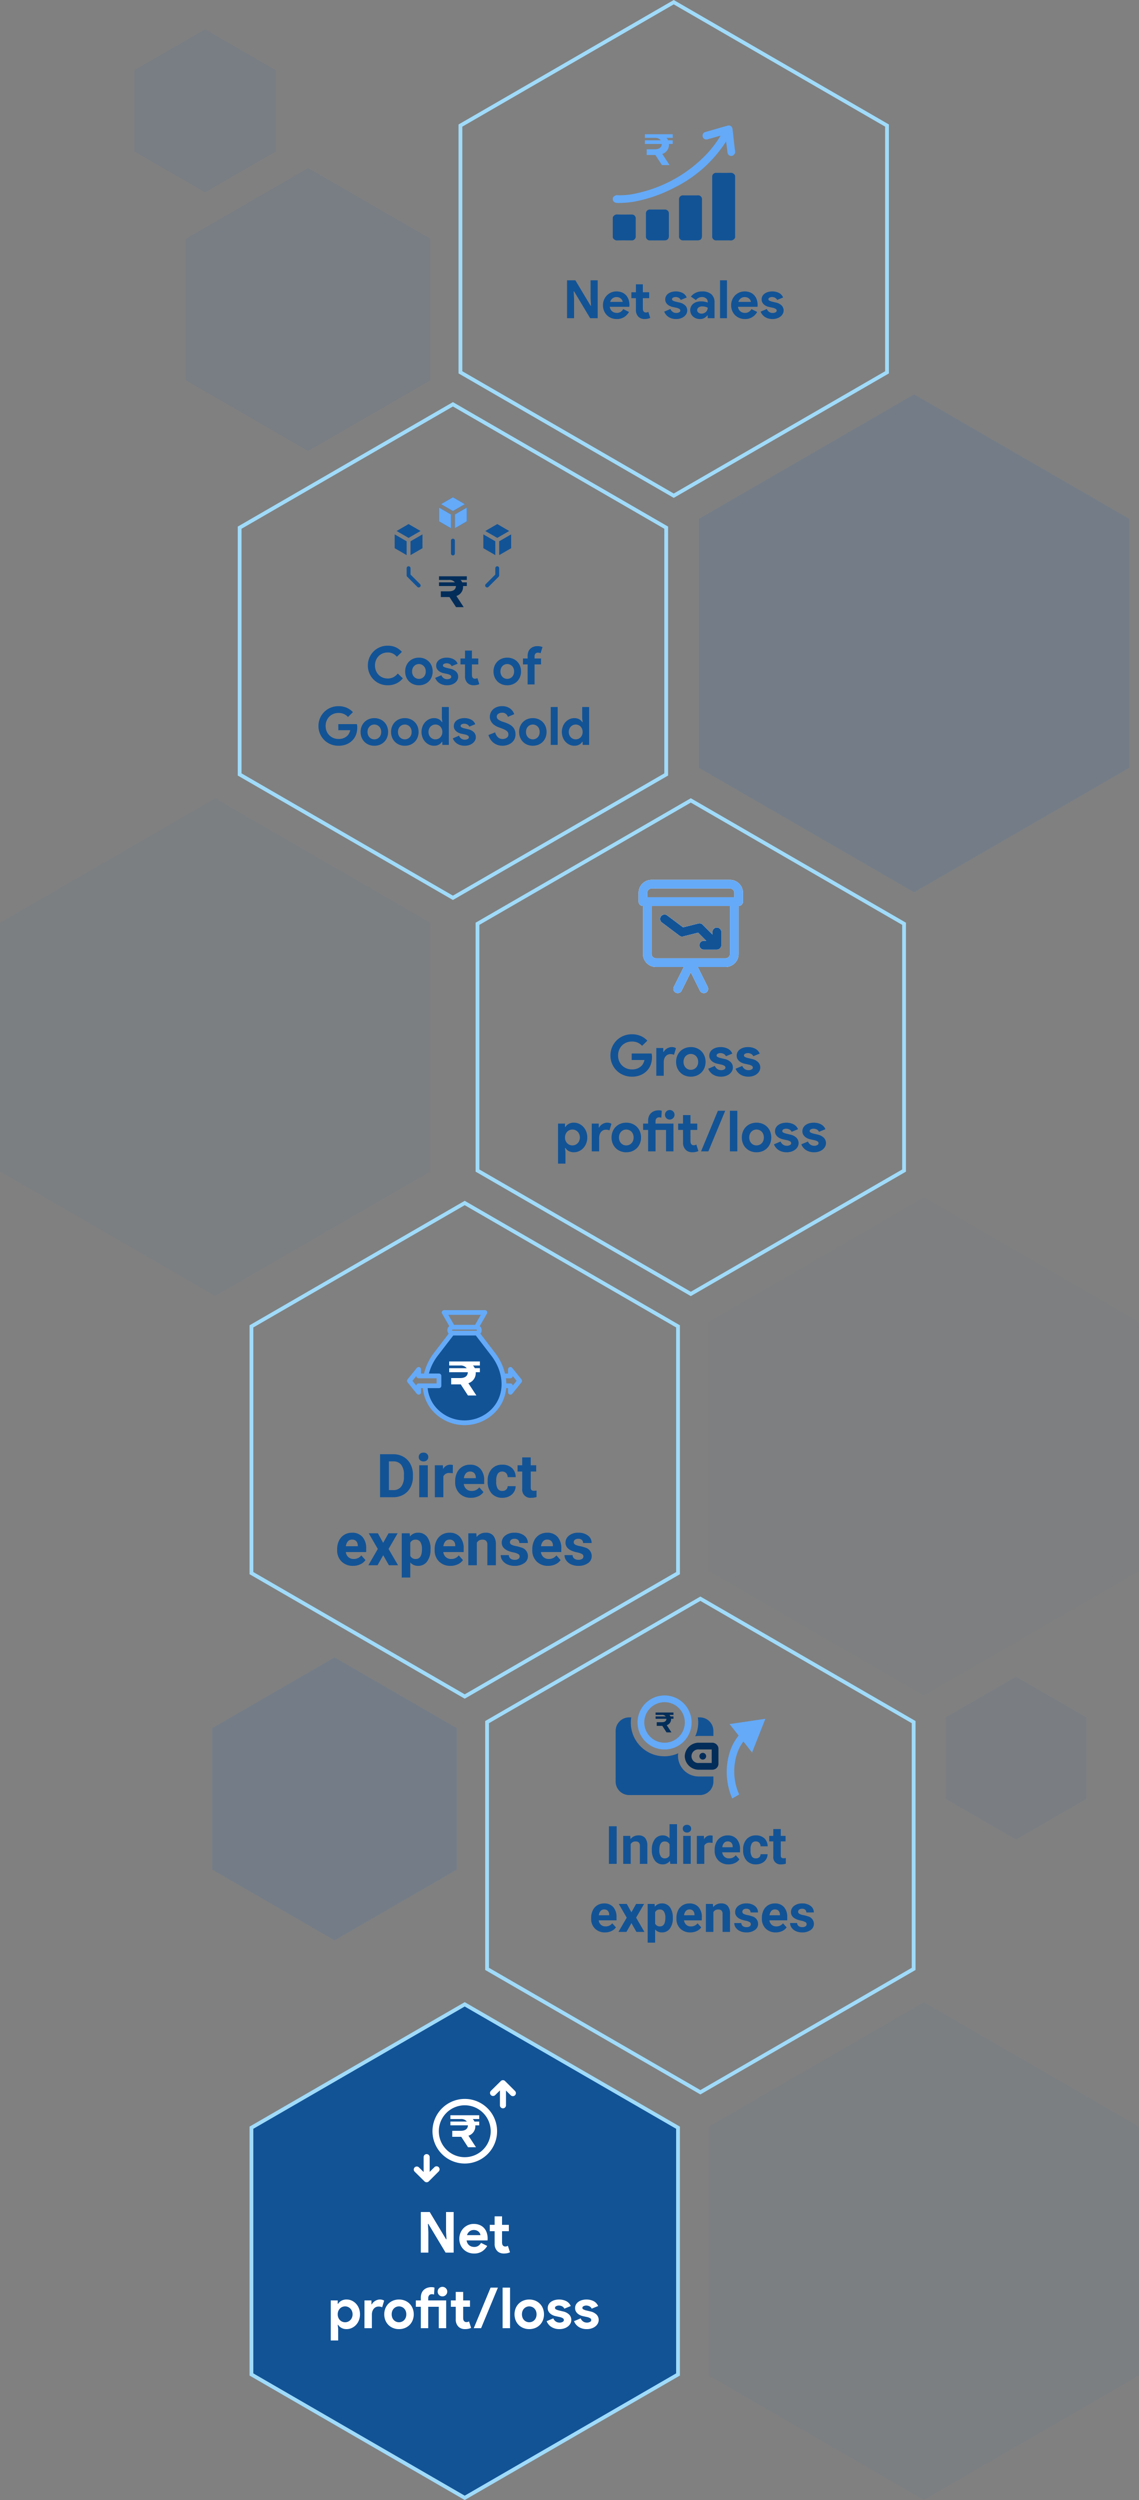
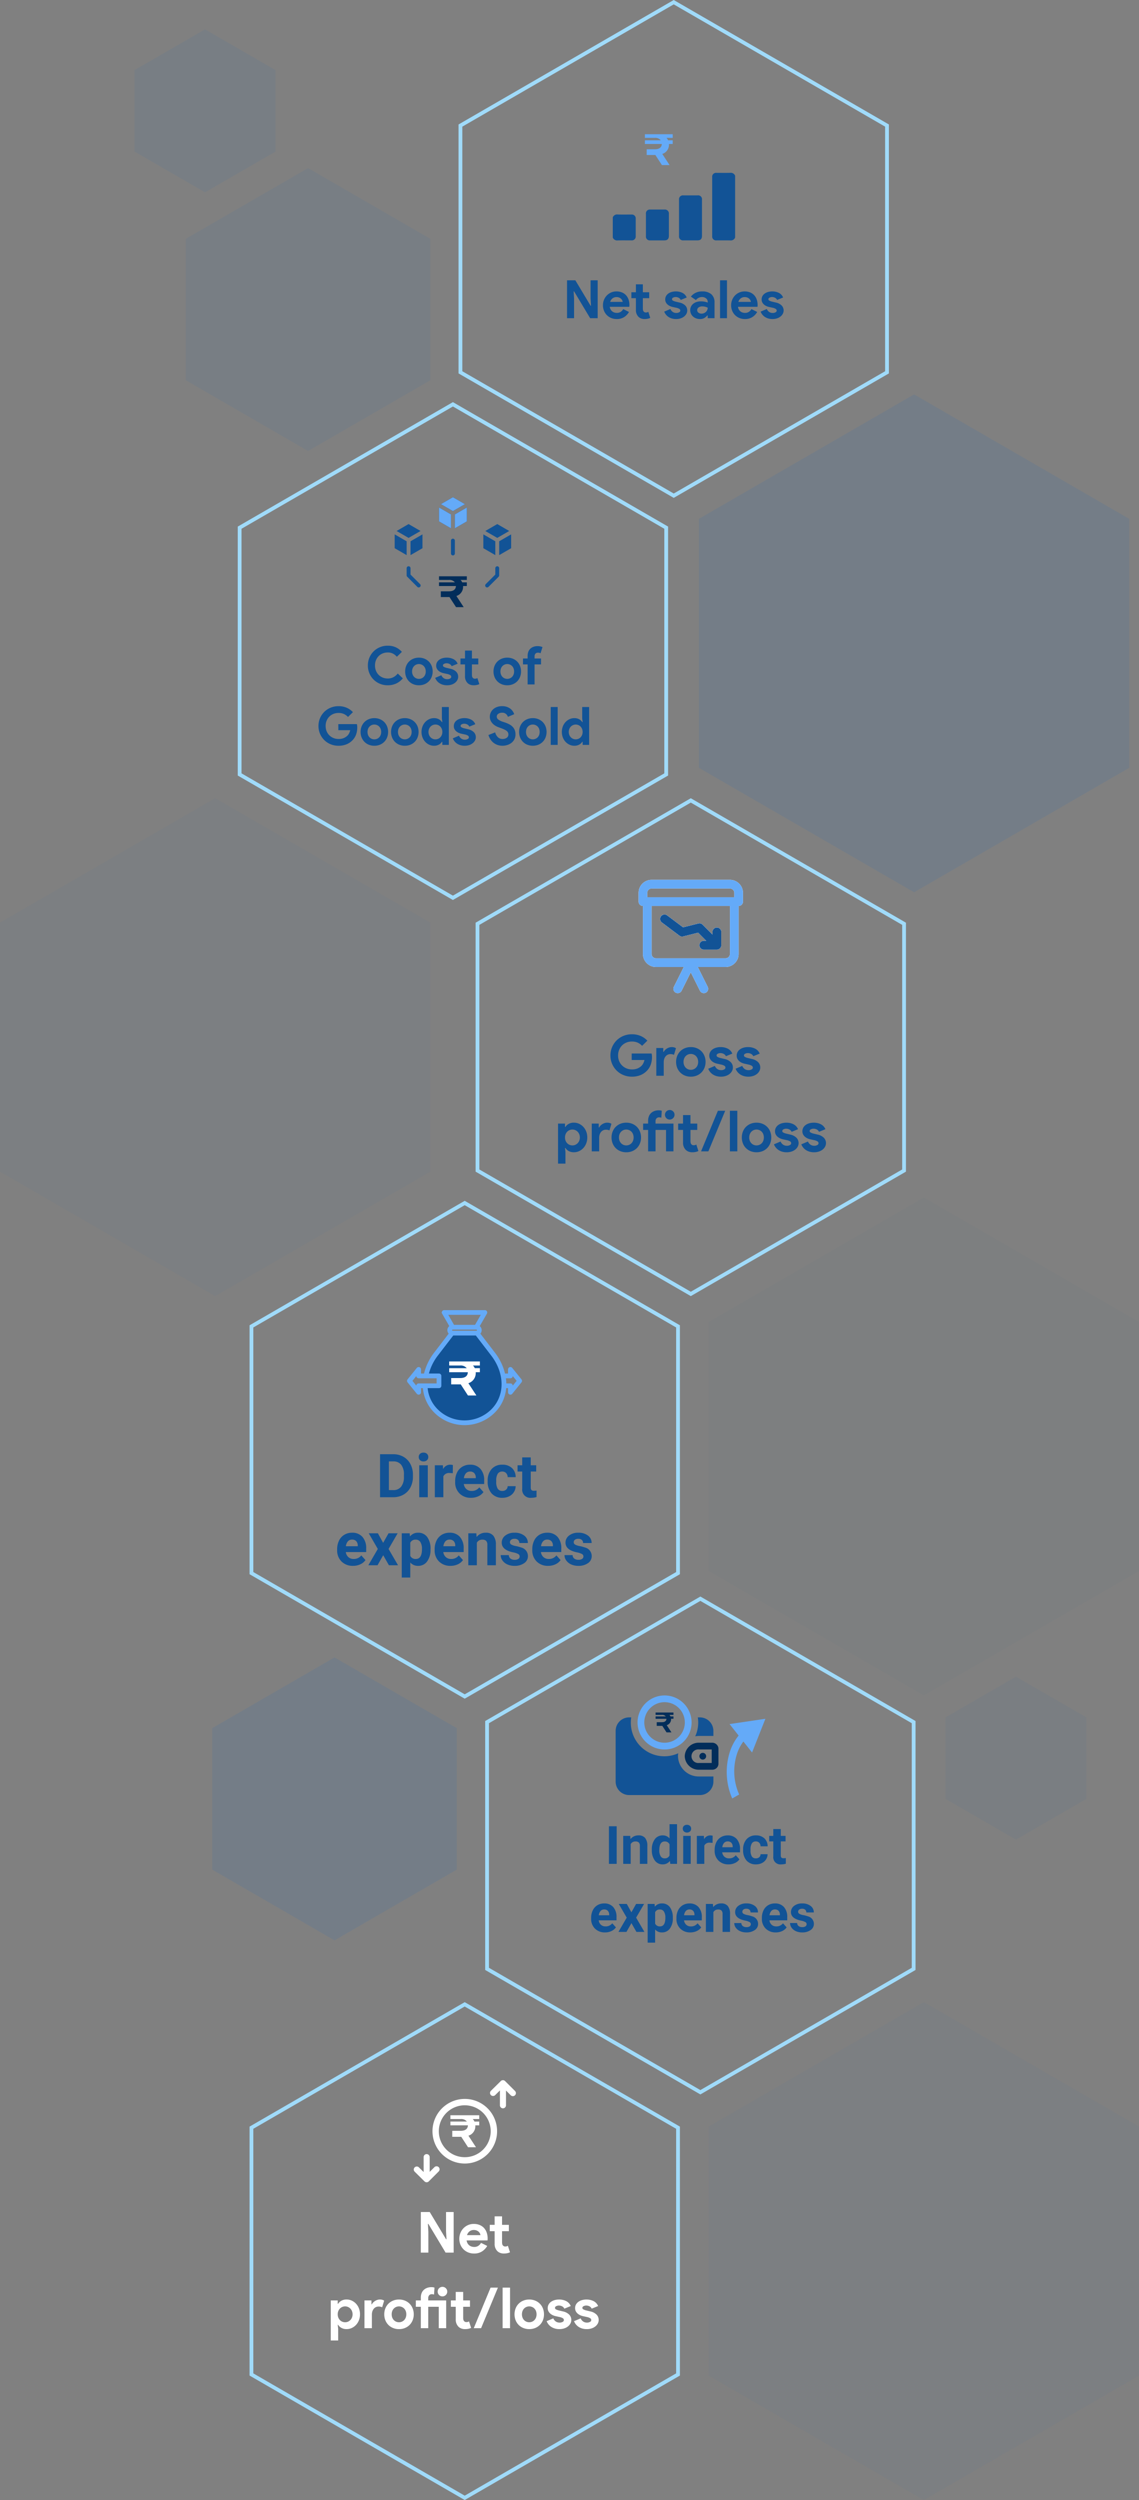
<svg xmlns="http://www.w3.org/2000/svg" id="Component_22_3" data-name="Component 22 – 3" width="301.404" height="661.417" viewBox="0 0 301.404 661.417">
  <rect x="0" y="0" width="301.404" height="661.417" fill="#808080" stroke="none" />
  <path id="Path_48441" data-name="Path 48441" d="M18.711,64.709,0,32.359,18.711,0H56.133L74.845,32.359,56.133,64.709Z" transform="translate(56.16 513.337) rotate(-90)" fill="#3071b4" opacity="0.14" />
  <path id="Path_48442" data-name="Path 48442" d="M18.711,64.709,0,32.35,18.711,0H56.125L74.836,32.35,56.125,64.709Z" transform="translate(49.172 119.311) rotate(-90)" fill="#3071b4" opacity="0.09" />
  <path id="Path_48443" data-name="Path 48443" d="M10.776,37.28,0,18.644,10.776,0h21.56L43.112,18.644,32.336,37.28Z" transform="translate(35.613 50.88) rotate(-90)" fill="#3071b4" opacity="0.09" />
  <path id="Path_48444" data-name="Path 48444" d="M10.776,37.271,0,18.635,10.776,0h21.56L43.112,18.635,32.336,37.271Z" transform="translate(250.209 486.691) rotate(-90)" fill="#3071b4" opacity="0.06" />
  <g id="Group_5270" data-name="Group 5270" transform="translate(128.389 554.107) rotate(-90)">
    <g id="Path_48445" data-name="Path 48445" fill="none">
      <path d="M32.93,113.881,0,56.945,32.93,0h65.86L131.73,56.945,98.791,113.881Z" stroke="none" />
      <path d="M 98.214 112.881 L 130.574 56.945 L 98.214 1 L 33.507 1 L 1.155 56.945 L 33.507 112.881 L 98.214 112.881 M 98.791 113.881 L 32.93 113.881 L 1.282847961192601e-06 56.945 L 32.93 1.111006258724956e-05 L 98.791 1.111006258724956e-05 L 131.73 56.945 L 98.791 113.881 Z" stroke="none" fill="#a0dbfa" />
    </g>
    <g id="Group_5269" data-name="Group 5269" transform="translate(76.154 20.909) rotate(90)">
      <g id="Group_5268" data-name="Group 5268" transform="translate(0)">
        <path id="Path_49633" data-name="Path 49633" d="M-22.723,0h-2.051V-9.953h2.051Zm3.589-7.4.062.854a2.582,2.582,0,0,1,2.126-.991,2.146,2.146,0,0,1,1.75.69,3.221,3.221,0,0,1,.588,2.064V0h-1.976V-4.73a1.282,1.282,0,0,0-.273-.913,1.224,1.224,0,0,0-.909-.284,1.359,1.359,0,0,0-1.251.711V0h-1.976V-7.4Zm5.715,3.644a4.457,4.457,0,0,1,.776-2.755,2.517,2.517,0,0,1,2.123-1.025,2.265,2.265,0,0,1,1.784.807V-10.5h1.982V0H-8.538l-.1-.786a2.325,2.325,0,0,1-1.9.923,2.511,2.511,0,0,1-2.1-1.029A4.6,4.6,0,0,1-13.419-3.753Zm1.976.147a2.92,2.92,0,0,0,.362,1.6,1.18,1.18,0,0,0,1.053.555A1.322,1.322,0,0,0-8.736-2.23V-5.153a1.3,1.3,0,0,0-1.278-.774Q-11.443-5.927-11.443-3.606ZM-3.138,0H-5.12V-7.4h1.982Zm-2.1-9.311a.973.973,0,0,1,.3-.731,1.117,1.117,0,0,1,.81-.287,1.12,1.12,0,0,1,.807.287.967.967,0,0,1,.3.731.97.97,0,0,1-.3.738,1.122,1.122,0,0,1-.8.287,1.122,1.122,0,0,1-.8-.287A.97.97,0,0,1-5.236-9.311ZM2.646-5.544A5.367,5.367,0,0,0,1.935-5.6a1.447,1.447,0,0,0-1.47.759V0H-1.511V-7.4H.355l.055.882A1.831,1.831,0,0,1,2.058-7.533a2.07,2.07,0,0,1,.615.089ZM6.87.137a3.631,3.631,0,0,1-2.649-1A3.548,3.548,0,0,1,3.2-3.521v-.191A4.468,4.468,0,0,1,3.63-5.7,3.161,3.161,0,0,1,4.85-7.058a3.425,3.425,0,0,1,1.8-.475,3.07,3.07,0,0,1,2.389.957,3.889,3.889,0,0,1,.872,2.714v.807H5.2A1.835,1.835,0,0,0,5.78-1.894,1.746,1.746,0,0,0,7-1.456a2.132,2.132,0,0,0,1.784-.827L9.755-1.2a2.966,2.966,0,0,1-1.2.981A3.947,3.947,0,0,1,6.87.137ZM6.645-5.94a1.234,1.234,0,0,0-.954.4A2.062,2.062,0,0,0,5.223-4.4H7.971V-4.56a1.471,1.471,0,0,0-.355-1.02A1.274,1.274,0,0,0,6.645-5.94Zm7.465,4.484a1.3,1.3,0,0,0,.889-.3,1.054,1.054,0,0,0,.355-.8h1.853a2.534,2.534,0,0,1-.41,1.377,2.706,2.706,0,0,1-1.1.971,3.455,3.455,0,0,1-1.548.345,3.211,3.211,0,0,1-2.5-1.008,3.99,3.99,0,0,1-.916-2.786v-.13a3.944,3.944,0,0,1,.909-2.728,3.174,3.174,0,0,1,2.5-1.019,3.111,3.111,0,0,1,2.225.79,2.8,2.8,0,0,1,.851,2.1H15.354A1.358,1.358,0,0,0,15-5.58a1.185,1.185,0,0,0-.9-.361,1.19,1.19,0,0,0-1.042.5A2.916,2.916,0,0,0,12.7-3.8V-3.6a2.953,2.953,0,0,0,.349,1.643A1.2,1.2,0,0,0,14.109-1.456ZM20.7-9.215V-7.4h1.265v1.449H20.7v3.691a.881.881,0,0,0,.157.588.79.79,0,0,0,.6.178,3.151,3.151,0,0,0,.581-.048v1.5a4.067,4.067,0,0,1-1.2.178,1.886,1.886,0,0,1-2.119-2.1V-5.947h-1.08V-7.4h1.08V-9.215ZM-25.809,18.137a3.631,3.631,0,0,1-2.649-1,3.548,3.548,0,0,1-1.022-2.659v-.191a4.468,4.468,0,0,1,.431-1.993,3.161,3.161,0,0,1,1.22-1.354,3.425,3.425,0,0,1,1.8-.475,3.07,3.07,0,0,1,2.389.957,3.889,3.889,0,0,1,.872,2.714v.807h-4.71a1.835,1.835,0,0,0,.578,1.162,1.746,1.746,0,0,0,1.22.438,2.132,2.132,0,0,0,1.784-.827l.971,1.087a2.966,2.966,0,0,1-1.2.981A3.947,3.947,0,0,1-25.809,18.137Zm-.226-6.077a1.234,1.234,0,0,0-.954.4,2.062,2.062,0,0,0-.468,1.14h2.748V13.44a1.471,1.471,0,0,0-.355-1.02A1.274,1.274,0,0,0-26.035,12.06Zm7.205.752,1.244-2.208h2.112l-2.105,3.623L-15.384,18H-17.5l-1.319-2.324L-20.135,18h-2.126l2.194-3.773-2.1-3.623h2.119ZM-7.865,14.37a4.436,4.436,0,0,1-.776,2.738,2.488,2.488,0,0,1-2.1,1.029,2.3,2.3,0,0,1-1.812-.779v3.486h-1.976V10.6h1.832l.068.725a2.322,2.322,0,0,1,1.873-.861,2.5,2.5,0,0,1,2.126,1.012,4.556,4.556,0,0,1,.759,2.789Zm-1.976-.144a2.911,2.911,0,0,0-.366-1.593,1.191,1.191,0,0,0-1.063-.561,1.294,1.294,0,0,0-1.278.711v3.028a1.316,1.316,0,0,0,1.292.731Q-9.84,16.544-9.84,14.227Zm6.6,3.91a3.631,3.631,0,0,1-2.649-1,3.548,3.548,0,0,1-1.022-2.659v-.191A4.468,4.468,0,0,1-6.477,12.3a3.161,3.161,0,0,1,1.22-1.354,3.425,3.425,0,0,1,1.8-.475,3.07,3.07,0,0,1,2.389.957,3.889,3.889,0,0,1,.872,2.714v.807H-4.9a1.835,1.835,0,0,0,.578,1.162,1.746,1.746,0,0,0,1.22.438,2.132,2.132,0,0,0,1.784-.827L-.352,16.8a2.966,2.966,0,0,1-1.2.981A3.947,3.947,0,0,1-3.237,18.137Zm-.226-6.077a1.234,1.234,0,0,0-.954.4,2.062,2.062,0,0,0-.468,1.14h2.748V13.44a1.471,1.471,0,0,0-.355-1.02A1.274,1.274,0,0,0-3.462,12.06ZM2.745,10.6l.062.854a2.582,2.582,0,0,1,2.126-.991,2.146,2.146,0,0,1,1.75.69,3.221,3.221,0,0,1,.588,2.064V18H5.294V13.27a1.282,1.282,0,0,0-.273-.913,1.224,1.224,0,0,0-.909-.284,1.359,1.359,0,0,0-1.251.711V18H.885V10.6Zm10.028,5.353a.637.637,0,0,0-.359-.571,4.077,4.077,0,0,0-1.152-.373q-2.639-.554-2.639-2.242a2.032,2.032,0,0,1,.817-1.644,3.3,3.3,0,0,1,2.136-.66,3.547,3.547,0,0,1,2.252.663,2.09,2.09,0,0,1,.844,1.723H12.7a.956.956,0,0,0-.273-.7,1.157,1.157,0,0,0-.854-.277,1.182,1.182,0,0,0-.772.226.712.712,0,0,0-.273.574.609.609,0,0,0,.311.53,3.2,3.2,0,0,0,1.049.349,8.571,8.571,0,0,1,1.244.332,2.044,2.044,0,0,1,1.565,1.989,1.929,1.929,0,0,1-.868,1.637,3.745,3.745,0,0,1-2.242.625,3.912,3.912,0,0,1-1.651-.332A2.77,2.77,0,0,1,8.8,16.9a2.113,2.113,0,0,1-.41-1.248h1.873a1.031,1.031,0,0,0,.39.807,1.546,1.546,0,0,0,.971.28,1.43,1.43,0,0,0,.858-.215A.67.67,0,0,0,12.773,15.956Zm6.6,2.181a3.631,3.631,0,0,1-2.649-1A3.548,3.548,0,0,1,15.7,14.479v-.191a4.468,4.468,0,0,1,.431-1.993,3.161,3.161,0,0,1,1.22-1.354,3.425,3.425,0,0,1,1.8-.475,3.07,3.07,0,0,1,2.389.957,3.889,3.889,0,0,1,.872,2.714v.807H17.7a1.835,1.835,0,0,0,.578,1.162,1.746,1.746,0,0,0,1.22.438,2.132,2.132,0,0,0,1.784-.827l.971,1.087a2.966,2.966,0,0,1-1.2.981A3.947,3.947,0,0,1,19.37,18.137Zm-.226-6.077a1.234,1.234,0,0,0-.954.4,2.062,2.062,0,0,0-.468,1.14H20.47V13.44a1.471,1.471,0,0,0-.355-1.02A1.274,1.274,0,0,0,19.144,12.06Zm8.395,3.9a.637.637,0,0,0-.359-.571,4.077,4.077,0,0,0-1.152-.373q-2.639-.554-2.639-2.242a2.032,2.032,0,0,1,.817-1.644,3.3,3.3,0,0,1,2.136-.66,3.547,3.547,0,0,1,2.252.663,2.09,2.09,0,0,1,.844,1.723H27.463a.956.956,0,0,0-.273-.7,1.157,1.157,0,0,0-.854-.277,1.182,1.182,0,0,0-.772.226.712.712,0,0,0-.273.574.609.609,0,0,0,.311.53,3.2,3.2,0,0,0,1.049.349,8.571,8.571,0,0,1,1.244.332,2.044,2.044,0,0,1,1.565,1.989,1.929,1.929,0,0,1-.868,1.637,3.745,3.745,0,0,1-2.242.625,3.912,3.912,0,0,1-1.651-.332,2.77,2.77,0,0,1-1.131-.909,2.113,2.113,0,0,1-.41-1.248H25.03a1.031,1.031,0,0,0,.39.807,1.546,1.546,0,0,0,.971.28,1.43,1.43,0,0,0,.858-.215A.67.67,0,0,0,27.539,15.956Z" transform="translate(36.613 15.153)" fill="#125396" />
      </g>
    </g>
  </g>
  <g id="Path_48446" data-name="Path 48446" transform="translate(66.037 449.408) rotate(-90)" fill="none">
    <path d="M32.93,113.881,0,56.936,32.93,0h65.86l32.93,56.936-32.93,56.945Z" stroke="none" />
    <path d="M 98.214 112.881 L 130.566 56.936 L 98.214 1 L 33.507 1 L 1.155 56.936 L 33.507 112.881 L 98.214 112.881 M 98.791 113.881 L 32.93 113.881 L 9.055397640622687e-07 56.936 L 32.93 1.111006258724956e-05 L 98.791 1.111006258724956e-05 L 131.721 56.936 L 98.791 113.881 Z" stroke="none" fill="#a0dbfa" />
  </g>
  <g id="Group_5854" data-name="Group 5854" transform="translate(66.037 661.408) rotate(-90)">
    <g id="Path_48446-2" data-name="Path 48446" fill="#125396">
-       <path d="M 98.502 113.381 L 33.219 113.381 L 0.578 56.936 L 33.219 0.5 L 98.502 0.5 L 131.143 56.936 L 98.502 113.381 Z" stroke="none" />
      <path d="M 98.214 112.881 L 130.566 56.936 L 98.214 1 L 33.507 1 L 1.155 56.936 L 33.507 112.881 L 98.214 112.881 M 98.791 113.881 L 32.93 113.881 L 9.055397640622687e-07 56.936 L 32.93 1.111006258724956e-05 L 98.791 1.111006258724956e-05 L 131.721 56.936 L 98.791 113.881 Z" stroke="none" fill="#a0dbfa" />
    </g>
    <g id="Group_5855" data-name="Group 5855" transform="translate(79.455 20.73) rotate(90)">
      <g id="Group_5268-2" data-name="Group 5268" transform="translate(0)">
        <path id="Path_49360" data-name="Path 49360" d="M-11.407-10.74h2.355l4.32,7.2h.12l-.12-2.07v-5.13h2.01V0h-2.13l-4.56-7.605h-.12l.12,2.07V0h-2ZM6.158-1.77A4.118,4.118,0,0,1,4.785-.315,3.814,3.814,0,0,1,2.678.24,4.049,4.049,0,0,1,1.125-.053,3.736,3.736,0,0,1-.112-.87,3.736,3.736,0,0,1-.93-2.108a4.089,4.089,0,0,1-.292-1.568A4.021,4.021,0,0,1-.937-5.183,3.843,3.843,0,0,1-.142-6.428a3.844,3.844,0,0,1,1.208-.847A3.692,3.692,0,0,1,2.6-7.59,4,4,0,0,1,4.178-7.3a3.213,3.213,0,0,1,1.155.81,3.486,3.486,0,0,1,.7,1.223,4.719,4.719,0,0,1,.24,1.53v.18a1.01,1.01,0,0,0-.015.165.843.843,0,0,0-.015.165H.713a2.067,2.067,0,0,0,.247.773,1.874,1.874,0,0,0,.465.54,1.808,1.808,0,0,0,.608.315,2.37,2.37,0,0,0,.675.1,1.913,1.913,0,0,0,1.117-.308,2.244,2.244,0,0,0,.7-.773ZM4.373-4.62a1.272,1.272,0,0,0-.128-.435,1.531,1.531,0,0,0-.33-.45,1.727,1.727,0,0,0-.54-.345A2,2,0,0,0,2.6-5.985a1.8,1.8,0,0,0-1.11.36A1.9,1.9,0,0,0,.818-4.62Zm3.75-1.05H6.832V-7.35h1.29V-9.6h1.965v2.25h1.8v1.68h-1.8v2.937a2.133,2.133,0,0,0,.053.487.792.792,0,0,0,.2.379.744.744,0,0,0,.6.247,1.262,1.262,0,0,0,.4-.053,1.266,1.266,0,0,0,.285-.143L12.188-.09a3.24,3.24,0,0,1-.743.248,4.326,4.326,0,0,1-.877.082,2.678,2.678,0,0,1-1-.176,2.122,2.122,0,0,1-.743-.482,2.616,2.616,0,0,1-.7-1.96ZM-35.243,12.65H-33.4v.885h.12a2.23,2.23,0,0,1,.84-.8,2.775,2.775,0,0,1,1.41-.33,3.182,3.182,0,0,1,1.343.292,3.589,3.589,0,0,1,1.125.81,3.847,3.847,0,0,1,.772,1.238,4.242,4.242,0,0,1,.285,1.575,4.242,4.242,0,0,1-.285,1.575,3.847,3.847,0,0,1-.772,1.238,3.589,3.589,0,0,1-1.125.81,3.182,3.182,0,0,1-1.343.292,2.775,2.775,0,0,1-1.41-.33,2.23,2.23,0,0,1-.84-.8h-.12l.12,1.05V23.24h-1.965Zm3.81,5.775a1.877,1.877,0,0,0,.743-.15,1.954,1.954,0,0,0,.622-.42,2.05,2.05,0,0,0,.435-.66,2.212,2.212,0,0,0,.165-.87,2.212,2.212,0,0,0-.165-.87,2.05,2.05,0,0,0-.435-.66,1.954,1.954,0,0,0-.622-.42,1.877,1.877,0,0,0-.743-.15,1.962,1.962,0,0,0-.743.142,1.855,1.855,0,0,0-.623.412,2.05,2.05,0,0,0-.435.66,2.252,2.252,0,0,0-.165.885,2.252,2.252,0,0,0,.165.885,2.05,2.05,0,0,0,.435.66,1.855,1.855,0,0,0,.623.413A1.962,1.962,0,0,0-31.432,18.425Zm5.115-5.775h1.845v1.02h.12a1.9,1.9,0,0,1,.36-.5,2.616,2.616,0,0,1,.5-.392,2.819,2.819,0,0,1,.6-.27,2.089,2.089,0,0,1,.638-.1,2.341,2.341,0,0,1,.667.083,1.7,1.7,0,0,1,.472.217l-.525,1.755a1.864,1.864,0,0,0-.4-.142,2.307,2.307,0,0,0-.532-.053,1.677,1.677,0,0,0-.735.158,1.617,1.617,0,0,0-.562.445,2.1,2.1,0,0,0-.36.671,2.644,2.644,0,0,0-.128.837V20h-1.965Zm9.135-.24a4.089,4.089,0,0,1,1.568.292,3.711,3.711,0,0,1,1.23.81,3.693,3.693,0,0,1,.81,1.238,4.146,4.146,0,0,1,.293,1.575,4.146,4.146,0,0,1-.293,1.575,3.693,3.693,0,0,1-.81,1.238,3.711,3.711,0,0,1-1.23.81,4.089,4.089,0,0,1-1.568.292,4.089,4.089,0,0,1-1.567-.292,3.711,3.711,0,0,1-1.23-.81,3.693,3.693,0,0,1-.81-1.238,4.146,4.146,0,0,1-.292-1.575,4.146,4.146,0,0,1,.292-1.575,3.693,3.693,0,0,1,.81-1.238,3.711,3.711,0,0,1,1.23-.81A4.089,4.089,0,0,1-17.182,12.41Zm0,6.015a1.924,1.924,0,0,0,.728-.142,1.855,1.855,0,0,0,.622-.413,1.955,1.955,0,0,0,.427-.66,2.347,2.347,0,0,0,.158-.885,2.347,2.347,0,0,0-.158-.885,1.955,1.955,0,0,0-.427-.66,1.855,1.855,0,0,0-.622-.412,1.924,1.924,0,0,0-.728-.142,1.906,1.906,0,0,0-.735.142,1.875,1.875,0,0,0-.615.412,1.955,1.955,0,0,0-.428.66,2.347,2.347,0,0,0-.157.885,2.347,2.347,0,0,0,.157.885,1.955,1.955,0,0,0,.428.66,1.875,1.875,0,0,0,.615.413A1.906,1.906,0,0,0-17.182,18.425ZM-9.442,20h-1.965V14.33h-1.32V12.65h1.32v-.72a3.257,3.257,0,0,1,.2-1.192,2.349,2.349,0,0,1,.578-.87,2.571,2.571,0,0,1,.885-.54A3.238,3.238,0,0,1-8.617,9.14a3.048,3.048,0,0,1,.48.03,1.941,1.941,0,0,1,.345.09l-.12,1.845a1.359,1.359,0,0,0-.24-.075A1.635,1.635,0,0,0-8.5,11a.891.891,0,0,0-.69.277,1.1,1.1,0,0,0-.255.773v.6H-4.7V20H-6.667V14.33H-9.442Zm3.75-8.415a1.248,1.248,0,0,1-.488-.1,1.25,1.25,0,0,1-.4-.27,1.273,1.273,0,0,1-.27-.4,1.232,1.232,0,0,1-.1-.495,1.232,1.232,0,0,1,.1-.495,1.273,1.273,0,0,1,.27-.4,1.25,1.25,0,0,1,.4-.27,1.248,1.248,0,0,1,.488-.1,1.24,1.24,0,0,1,.9.368,1.2,1.2,0,0,1,.375.892,1.2,1.2,0,0,1-.375.892A1.24,1.24,0,0,1-5.692,11.585Zm3.525,2.745h-1.29V12.65h1.29V10.4H-.2v2.25H1.6v1.68H-.2v2.937a2.133,2.133,0,0,0,.053.487.792.792,0,0,0,.2.379.744.744,0,0,0,.6.247,1.262,1.262,0,0,0,.405-.052,1.266,1.266,0,0,0,.285-.142L1.9,19.91a3.24,3.24,0,0,1-.742.247,4.326,4.326,0,0,1-.878.083,2.678,2.678,0,0,1-1-.176,2.122,2.122,0,0,1-.743-.482,2.616,2.616,0,0,1-.7-1.96ZM2.6,20,7.057,9.26H8.992L4.537,20Zm7.635,0V9.26H12.2V20Zm7.05-7.59a4.089,4.089,0,0,1,1.568.292,3.635,3.635,0,0,1,2.04,2.048,4.387,4.387,0,0,1,0,3.15,3.635,3.635,0,0,1-2.04,2.048,4.346,4.346,0,0,1-3.135,0A3.635,3.635,0,0,1,13.68,17.9a4.387,4.387,0,0,1,0-3.15A3.635,3.635,0,0,1,15.72,12.7,4.089,4.089,0,0,1,17.287,12.41Zm0,6.015a1.924,1.924,0,0,0,.728-.142,1.855,1.855,0,0,0,.622-.413,1.955,1.955,0,0,0,.427-.66,2.565,2.565,0,0,0,0-1.77,1.955,1.955,0,0,0-.427-.66,1.855,1.855,0,0,0-.622-.412,1.947,1.947,0,0,0-1.463,0,1.875,1.875,0,0,0-.615.412,1.955,1.955,0,0,0-.428.66,2.565,2.565,0,0,0,0,1.77,1.955,1.955,0,0,0,.428.66,1.875,1.875,0,0,0,.615.413A1.906,1.906,0,0,0,17.287,18.425Zm7.995,1.815A4.2,4.2,0,0,1,24,20.06a3.537,3.537,0,0,1-.975-.472,3.091,3.091,0,0,1-.7-.675,3.251,3.251,0,0,1-.435-.773l1.755-.75a1.9,1.9,0,0,0,.683.847,1.712,1.712,0,0,0,.952.278,1.616,1.616,0,0,0,.855-.195.554.554,0,0,0,.315-.465.574.574,0,0,0-.262-.487,2.716,2.716,0,0,0-.908-.338l-1.035-.225a3.624,3.624,0,0,1-.712-.24,2.787,2.787,0,0,1-.668-.42,2.129,2.129,0,0,1-.495-.615,1.737,1.737,0,0,1-.195-.84,1.949,1.949,0,0,1,.233-.96,2.166,2.166,0,0,1,.637-.712,3.053,3.053,0,0,1,.953-.45,4.242,4.242,0,0,1,1.177-.157,4.136,4.136,0,0,1,1.875.413,2.54,2.54,0,0,1,1.215,1.312l-1.695.69a1.3,1.3,0,0,0-.615-.63,1.853,1.853,0,0,0-.81-.195,1.506,1.506,0,0,0-.735.173.507.507,0,0,0-.315.442.453.453,0,0,0,.262.4,3.048,3.048,0,0,0,.713.27l1.125.27a3.251,3.251,0,0,1,1.672.863,2,2,0,0,1,.548,1.4,1.965,1.965,0,0,1-.225.915,2.452,2.452,0,0,1-.638.773,3.124,3.124,0,0,1-.99.532A3.991,3.991,0,0,1,25.282,20.24Zm7.245,0a4.2,4.2,0,0,1-1.282-.18,3.537,3.537,0,0,1-.975-.472,3.091,3.091,0,0,1-.7-.675,3.251,3.251,0,0,1-.435-.773l1.755-.75a1.9,1.9,0,0,0,.683.847,1.712,1.712,0,0,0,.952.278,1.616,1.616,0,0,0,.855-.195.554.554,0,0,0,.315-.465.574.574,0,0,0-.262-.487,2.716,2.716,0,0,0-.908-.338l-1.035-.225a3.624,3.624,0,0,1-.712-.24,2.787,2.787,0,0,1-.668-.42,2.129,2.129,0,0,1-.495-.615,1.737,1.737,0,0,1-.195-.84,1.949,1.949,0,0,1,.233-.96,2.166,2.166,0,0,1,.637-.712,3.053,3.053,0,0,1,.953-.45,4.242,4.242,0,0,1,1.177-.157,4.136,4.136,0,0,1,1.875.413,2.54,2.54,0,0,1,1.215,1.312l-1.695.69a1.3,1.3,0,0,0-.615-.63,1.853,1.853,0,0,0-.81-.195,1.506,1.506,0,0,0-.735.173.507.507,0,0,0-.315.442.453.453,0,0,0,.262.4,3.048,3.048,0,0,0,.713.27l1.125.27a3.251,3.251,0,0,1,1.673.863,2,2,0,0,1,.548,1.4,1.965,1.965,0,0,1-.225.915,2.452,2.452,0,0,1-.638.773,3.124,3.124,0,0,1-.99.532A3.991,3.991,0,0,1,32.527,20.24Z" transform="translate(36 14)" fill="#fff" />
      </g>
    </g>
    <g id="Group_5856" data-name="Group 5856" transform="translate(84.067 43.443)">
      <path id="Path_48533" data-name="Path 48533" d="M5.478,3.456,4.221,4.71V.8a.8.8,0,1,0-1.6,0V4.739L1.361,3.5A.8.8,0,0,0,.237,4.638L2.852,7.221h0a.8.8,0,0,0,1.127,0L6.608,4.593a.8.8,0,0,0-1.13-1.136Z" transform="translate(7.452 0) rotate(90)" fill="#fff" />
      <path id="Path_48534" data-name="Path 48534" d="M8.54,0a8.548,8.548,0,1,0,6.039,2.506A8.533,8.533,0,0,0,8.54,0Zm0,15.418h0a6.866,6.866,0,1,1,4.843-2.013A6.846,6.846,0,0,1,8.54,15.418Z" transform="translate(22.051 4.98) rotate(90)" fill="#fff" />
      <path id="Path_48535" data-name="Path 48535" d="M6.61,2.86,3.981.234a.8.8,0,0,0-1.127,0L.24,2.815A.8.8,0,1,0,1.363,3.957L2.623,2.713V6.651a.8.8,0,1,0,1.6,0V2.742L5.48,4h0A.8.8,0,0,0,6.61,2.86Z" transform="translate(27.012 20.191) rotate(90)" fill="#fff" />
      <path id="Path_48536" data-name="Path 48536" d="M7.629,1V0H0V1H2.668a1.915,1.915,0,0,1,1.69.665H0v1H4.635c-.012.81-.555,1.451-1.9,1.451H.495V5.7H2.873l1.8,2.769h2.1l-2-3.059A2.623,2.623,0,0,0,6.6,2.83V2.672H7.629v-1H6.362A2.221,2.221,0,0,0,5.915,1Z" transform="translate(17.728 9.706) rotate(90)" fill="#fff" />
    </g>
  </g>
  <g id="Group_5860" data-name="Group 5860" transform="translate(104.441 160.629) rotate(-90)">
    <g id="Group_5288" data-name="Group 5288" transform="translate(29.081 0) rotate(90)">
      <path id="Path_48453" data-name="Path 48453" d="M15.411,10.965a.514.514,0,0,1,.515.515v3.4a.515.515,0,0,1-1.03,0v-3.4A.514.514,0,0,1,15.411,10.965Zm-8.054,2.52V9.825l-3.165,1.83v3.66ZM0,13.485l3.165,1.83v-3.66L0,9.825ZM.515,8.933,3.677,7.1l3.165,1.83-3.165,1.83ZM4.192,20.457V18.779a.513.513,0,1,0-1.027,0V20.67a.513.513,0,0,0,.152.364l2.677,2.682a.513.513,0,1,0,.724-.727Zm26.63-6.972V9.825l-3.165,1.83v3.66Zm-7.357,0,3.165,1.83v-3.66l-3.165-1.83Zm.515-4.551L27.145,7.1l3.162,1.83-3.162,1.83Zm3.165,9.331a.514.514,0,0,0-.515.515v1.678L24.1,22.989a.513.513,0,1,0,.724.727l2.681-2.682a.524.524,0,0,0,.148-.364V18.779a.514.514,0,0,0-.512-.515ZM12.246,1.83l3.165,1.83,3.165-1.83L15.411,0Zm6.842,4.552L15.926,8.212V4.552l3.162-1.83Zm-7.354,0V2.721L14.9,4.552v3.66Z" transform="translate(0 0)" fill="#125396" fill-rule="evenodd" />
      <path id="Path_48454" data-name="Path 48454" d="M7.362.968V0H0V.968H2.574a1.848,1.848,0,0,1,1.631.642H0v.968H4.473c-.012.782-.536,1.4-1.829,1.4H.478V5.5H2.772L4.508,8.168H6.535L4.6,5.216A2.531,2.531,0,0,0,6.372,2.73V2.579h.99V1.61H6.139A2.143,2.143,0,0,0,5.708.968Z" transform="translate(11.73 20.913)" fill="#022d5a" />
    </g>
    <path id="Path_48453-2" data-name="Path 48453" d="M.512,1.83,3.677,3.66,6.842,1.83,3.677,0ZM7.354,6.381,4.192,8.212V4.552l3.162-1.83ZM0,6.381V2.721l3.162,1.83v3.66Z" transform="translate(29.081 11.734) rotate(90)" fill="#64aaf8" fill-rule="evenodd" />
  </g>
  <g id="Group_5276" data-name="Group 5276" transform="translate(125.854 342.901) rotate(-90)">
    <g id="Path_48447" data-name="Path 48447" fill="none">
      <path d="M32.93,113.881,0,56.945,32.93,0h65.86l32.93,56.945-32.93,56.936Z" stroke="none" />
      <path d="M 98.214 112.881 L 130.566 56.945 L 98.214 1 L 33.507 1 L 1.155 56.945 L 33.507 112.881 L 98.214 112.881 M 98.791 113.881 L 32.93 113.881 L 8.53493475005962e-06 56.945 L 32.93 3.480668510746909e-06 L 98.791 3.480668510746909e-06 L 131.721 56.945 L 98.791 113.881 Z" stroke="none" fill="#a0dbfa" />
    </g>
    <g id="Group_5275" data-name="Group 5275" transform="translate(33.871 21.058)">
      <g id="Group_5274" data-name="Group 5274" transform="translate(0 0)">
        <path id="Path_49358" data-name="Path 49358" d="M-15.75-5.895h5.265a3.52,3.52,0,0,1,.075.435,4.361,4.361,0,0,1,.03.51A5.949,5.949,0,0,1-10.695-3a4.518,4.518,0,0,1-.99,1.635A4.968,4.968,0,0,1-13.41-.18a5.907,5.907,0,0,1-2.3.42,5.808,5.808,0,0,1-2.2-.42,5.49,5.49,0,0,1-1.8-1.17,5.614,5.614,0,0,1-1.215-1.778,5.528,5.528,0,0,1-.45-2.243,5.528,5.528,0,0,1,.45-2.243A5.614,5.614,0,0,1-19.71-9.39a5.49,5.49,0,0,1,1.8-1.17,5.808,5.808,0,0,1,2.2-.42,5.76,5.76,0,0,1,2.332.45A5.223,5.223,0,0,1-11.61-9.285L-13-7.92a3.722,3.722,0,0,0-1.17-.847A3.72,3.72,0,0,0-15.72-9.06a3.74,3.74,0,0,0-1.4.262,3.5,3.5,0,0,0-1.155.743,3.539,3.539,0,0,0-.788,1.162A3.827,3.827,0,0,0-19.35-5.37a3.827,3.827,0,0,0,.292,1.523,3.483,3.483,0,0,0,.8,1.162,3.582,3.582,0,0,0,1.163.743,3.78,3.78,0,0,0,1.41.262,3.757,3.757,0,0,0,1.448-.247,3.392,3.392,0,0,0,1.012-.638,2.431,2.431,0,0,0,.517-.683,3.87,3.87,0,0,0,.337-.923H-15.75ZM-9.24-7.35h1.845v1.02h.12a1.9,1.9,0,0,1,.36-.495,2.616,2.616,0,0,1,.5-.392,2.819,2.819,0,0,1,.6-.27,2.089,2.089,0,0,1,.638-.1,2.341,2.341,0,0,1,.668.083,1.7,1.7,0,0,1,.473.217L-4.56-5.535a1.864,1.864,0,0,0-.4-.142A2.307,2.307,0,0,0-5.49-5.73a1.677,1.677,0,0,0-.735.158,1.617,1.617,0,0,0-.562.445,2.1,2.1,0,0,0-.36.671,2.644,2.644,0,0,0-.128.837V0H-9.24ZM-.1-7.59A4.089,4.089,0,0,1,1.463-7.3a3.711,3.711,0,0,1,1.23.81A3.693,3.693,0,0,1,3.5-5.25,4.146,4.146,0,0,1,3.8-3.675,4.146,4.146,0,0,1,3.5-2.1a3.693,3.693,0,0,1-.81,1.237,3.711,3.711,0,0,1-1.23.81A4.089,4.089,0,0,1-.1.24,4.089,4.089,0,0,1-1.672-.053,3.711,3.711,0,0,1-2.9-.863,3.693,3.693,0,0,1-3.712-2.1,4.146,4.146,0,0,1-4-3.675,4.146,4.146,0,0,1-3.712-5.25,3.693,3.693,0,0,1-2.9-6.488a3.711,3.711,0,0,1,1.23-.81A4.089,4.089,0,0,1-.1-7.59Zm0,6.015a1.924,1.924,0,0,0,.727-.143,1.855,1.855,0,0,0,.622-.413,1.955,1.955,0,0,0,.428-.66,2.347,2.347,0,0,0,.158-.885,2.347,2.347,0,0,0-.158-.885,1.955,1.955,0,0,0-.428-.66,1.855,1.855,0,0,0-.622-.412A1.924,1.924,0,0,0-.1-5.775a1.906,1.906,0,0,0-.735.142,1.875,1.875,0,0,0-.615.412,1.955,1.955,0,0,0-.428.66,2.347,2.347,0,0,0-.157.885,2.347,2.347,0,0,0,.157.885,1.955,1.955,0,0,0,.428.66,1.875,1.875,0,0,0,.615.413A1.906,1.906,0,0,0-.1-1.575ZM7.89.24A4.2,4.2,0,0,1,6.608.06a3.537,3.537,0,0,1-.975-.473,3.091,3.091,0,0,1-.7-.675A3.251,3.251,0,0,1,4.5-1.86l1.755-.75a1.9,1.9,0,0,0,.683.848,1.712,1.712,0,0,0,.952.277,1.616,1.616,0,0,0,.855-.195.554.554,0,0,0,.315-.465A.574.574,0,0,0,8.8-2.633,2.716,2.716,0,0,0,7.89-2.97L6.855-3.2a3.624,3.624,0,0,1-.713-.24,2.787,2.787,0,0,1-.668-.42A2.129,2.129,0,0,1,4.98-4.47a1.737,1.737,0,0,1-.2-.84,1.949,1.949,0,0,1,.233-.96,2.166,2.166,0,0,1,.638-.713,3.053,3.053,0,0,1,.952-.45A4.242,4.242,0,0,1,7.785-7.59a4.136,4.136,0,0,1,1.875.413,2.54,2.54,0,0,1,1.215,1.312l-1.695.69a1.3,1.3,0,0,0-.615-.63A1.853,1.853,0,0,0,7.755-6a1.506,1.506,0,0,0-.735.173.507.507,0,0,0-.315.442.453.453,0,0,0,.263.4,3.048,3.048,0,0,0,.712.27l1.125.27a3.251,3.251,0,0,1,1.672.862,2,2,0,0,1,.548,1.4,1.965,1.965,0,0,1-.225.915,2.452,2.452,0,0,1-.637.773,3.124,3.124,0,0,1-.99.533A3.991,3.991,0,0,1,7.89.24Zm7.245,0A4.2,4.2,0,0,1,13.853.06a3.537,3.537,0,0,1-.975-.473,3.09,3.09,0,0,1-.7-.675,3.251,3.251,0,0,1-.435-.773L13.5-2.61a1.9,1.9,0,0,0,.683.848,1.712,1.712,0,0,0,.952.277,1.616,1.616,0,0,0,.855-.195.554.554,0,0,0,.315-.465.574.574,0,0,0-.263-.488,2.716,2.716,0,0,0-.907-.338L14.1-3.2a3.624,3.624,0,0,1-.712-.24,2.787,2.787,0,0,1-.668-.42,2.129,2.129,0,0,1-.495-.615,1.737,1.737,0,0,1-.195-.84,1.949,1.949,0,0,1,.233-.96,2.166,2.166,0,0,1,.637-.713,3.053,3.053,0,0,1,.953-.45A4.242,4.242,0,0,1,15.03-7.59a4.136,4.136,0,0,1,1.875.413A2.54,2.54,0,0,1,18.12-5.865l-1.695.69a1.3,1.3,0,0,0-.615-.63A1.853,1.853,0,0,0,15-6a1.506,1.506,0,0,0-.735.173.507.507,0,0,0-.315.442.453.453,0,0,0,.262.4,3.048,3.048,0,0,0,.712.27l1.125.27a3.251,3.251,0,0,1,1.672.862,2,2,0,0,1,.548,1.4,1.965,1.965,0,0,1-.225.915,2.452,2.452,0,0,1-.637.773,3.124,3.124,0,0,1-.99.533A3.991,3.991,0,0,1,15.135.24ZM-35.243,12.65H-33.4v.885h.12a2.23,2.23,0,0,1,.84-.8,2.775,2.775,0,0,1,1.41-.33,3.182,3.182,0,0,1,1.343.292,3.589,3.589,0,0,1,1.125.81,3.847,3.847,0,0,1,.772,1.238,4.242,4.242,0,0,1,.285,1.575,4.242,4.242,0,0,1-.285,1.575,3.847,3.847,0,0,1-.772,1.238,3.589,3.589,0,0,1-1.125.81,3.182,3.182,0,0,1-1.343.292,2.775,2.775,0,0,1-1.41-.33,2.23,2.23,0,0,1-.84-.8h-.12l.12,1.05V23.24h-1.965Zm3.81,5.775a1.877,1.877,0,0,0,.743-.15,1.954,1.954,0,0,0,.622-.42,2.05,2.05,0,0,0,.435-.66,2.212,2.212,0,0,0,.165-.87,2.212,2.212,0,0,0-.165-.87,2.05,2.05,0,0,0-.435-.66,1.954,1.954,0,0,0-.622-.42,1.877,1.877,0,0,0-.743-.15,1.962,1.962,0,0,0-.743.142,1.855,1.855,0,0,0-.623.412,2.05,2.05,0,0,0-.435.66,2.252,2.252,0,0,0-.165.885,2.252,2.252,0,0,0,.165.885,2.05,2.05,0,0,0,.435.66,1.855,1.855,0,0,0,.623.413A1.962,1.962,0,0,0-31.432,18.425Zm5.115-5.775h1.845v1.02h.12a1.9,1.9,0,0,1,.36-.5,2.616,2.616,0,0,1,.5-.392,2.819,2.819,0,0,1,.6-.27,2.089,2.089,0,0,1,.638-.1,2.341,2.341,0,0,1,.667.083,1.7,1.7,0,0,1,.472.217l-.525,1.755a1.864,1.864,0,0,0-.4-.142,2.307,2.307,0,0,0-.532-.053,1.677,1.677,0,0,0-.735.158,1.617,1.617,0,0,0-.562.445,2.1,2.1,0,0,0-.36.671,2.644,2.644,0,0,0-.128.837V20h-1.965Zm9.135-.24a4.089,4.089,0,0,1,1.568.292,3.711,3.711,0,0,1,1.23.81,3.693,3.693,0,0,1,.81,1.238,4.146,4.146,0,0,1,.293,1.575,4.146,4.146,0,0,1-.293,1.575,3.693,3.693,0,0,1-.81,1.238,3.711,3.711,0,0,1-1.23.81,4.089,4.089,0,0,1-1.568.292,4.089,4.089,0,0,1-1.567-.292,3.711,3.711,0,0,1-1.23-.81,3.693,3.693,0,0,1-.81-1.238,4.146,4.146,0,0,1-.292-1.575,4.146,4.146,0,0,1,.292-1.575,3.693,3.693,0,0,1,.81-1.238,3.711,3.711,0,0,1,1.23-.81A4.089,4.089,0,0,1-17.182,12.41Zm0,6.015a1.924,1.924,0,0,0,.728-.142,1.855,1.855,0,0,0,.622-.413,1.955,1.955,0,0,0,.427-.66,2.347,2.347,0,0,0,.158-.885,2.347,2.347,0,0,0-.158-.885,1.955,1.955,0,0,0-.427-.66,1.855,1.855,0,0,0-.622-.412,1.924,1.924,0,0,0-.728-.142,1.906,1.906,0,0,0-.735.142,1.875,1.875,0,0,0-.615.412,1.955,1.955,0,0,0-.428.66,2.347,2.347,0,0,0-.157.885,2.347,2.347,0,0,0,.157.885,1.955,1.955,0,0,0,.428.66,1.875,1.875,0,0,0,.615.413A1.906,1.906,0,0,0-17.182,18.425ZM-9.442,20h-1.965V14.33h-1.32V12.65h1.32v-.72a3.257,3.257,0,0,1,.2-1.192,2.349,2.349,0,0,1,.578-.87,2.571,2.571,0,0,1,.885-.54A3.238,3.238,0,0,1-8.617,9.14a3.048,3.048,0,0,1,.48.03,1.941,1.941,0,0,1,.345.09l-.12,1.845a1.359,1.359,0,0,0-.24-.075A1.635,1.635,0,0,0-8.5,11a.891.891,0,0,0-.69.277,1.1,1.1,0,0,0-.255.773v.6H-4.7V20H-6.667V14.33H-9.442Zm3.75-8.415a1.248,1.248,0,0,1-.488-.1,1.25,1.25,0,0,1-.4-.27,1.273,1.273,0,0,1-.27-.4,1.232,1.232,0,0,1-.1-.495,1.232,1.232,0,0,1,.1-.495,1.273,1.273,0,0,1,.27-.4,1.25,1.25,0,0,1,.4-.27,1.248,1.248,0,0,1,.488-.1,1.24,1.24,0,0,1,.9.368,1.2,1.2,0,0,1,.375.892,1.2,1.2,0,0,1-.375.892A1.24,1.24,0,0,1-5.692,11.585Zm3.525,2.745h-1.29V12.65h1.29V10.4H-.2v2.25H1.6v1.68H-.2v2.937a2.133,2.133,0,0,0,.053.487.792.792,0,0,0,.2.379.744.744,0,0,0,.6.247,1.262,1.262,0,0,0,.405-.052,1.266,1.266,0,0,0,.285-.142L1.9,19.91a3.24,3.24,0,0,1-.742.247,4.326,4.326,0,0,1-.878.083,2.678,2.678,0,0,1-1-.176,2.122,2.122,0,0,1-.743-.482,2.616,2.616,0,0,1-.7-1.96ZM2.6,20,7.057,9.26H8.992L4.537,20Zm7.635,0V9.26H12.2V20Zm7.05-7.59a4.089,4.089,0,0,1,1.568.292,3.635,3.635,0,0,1,2.04,2.048,4.387,4.387,0,0,1,0,3.15,3.635,3.635,0,0,1-2.04,2.048,4.346,4.346,0,0,1-3.135,0A3.635,3.635,0,0,1,13.68,17.9a4.387,4.387,0,0,1,0-3.15A3.635,3.635,0,0,1,15.72,12.7,4.089,4.089,0,0,1,17.287,12.41Zm0,6.015a1.924,1.924,0,0,0,.728-.142,1.855,1.855,0,0,0,.622-.413,1.955,1.955,0,0,0,.427-.66,2.565,2.565,0,0,0,0-1.77,1.955,1.955,0,0,0-.427-.66,1.855,1.855,0,0,0-.622-.412,1.947,1.947,0,0,0-1.463,0,1.875,1.875,0,0,0-.615.412,1.955,1.955,0,0,0-.428.66,2.565,2.565,0,0,0,0,1.77,1.955,1.955,0,0,0,.428.66,1.875,1.875,0,0,0,.615.413A1.906,1.906,0,0,0,17.287,18.425Zm7.995,1.815A4.2,4.2,0,0,1,24,20.06a3.537,3.537,0,0,1-.975-.472,3.091,3.091,0,0,1-.7-.675,3.251,3.251,0,0,1-.435-.773l1.755-.75a1.9,1.9,0,0,0,.683.847,1.712,1.712,0,0,0,.952.278,1.616,1.616,0,0,0,.855-.195.554.554,0,0,0,.315-.465.574.574,0,0,0-.262-.487,2.716,2.716,0,0,0-.908-.338l-1.035-.225a3.624,3.624,0,0,1-.712-.24,2.787,2.787,0,0,1-.668-.42,2.129,2.129,0,0,1-.495-.615,1.737,1.737,0,0,1-.195-.84,1.949,1.949,0,0,1,.233-.96,2.166,2.166,0,0,1,.637-.712,3.053,3.053,0,0,1,.953-.45,4.242,4.242,0,0,1,1.177-.157,4.136,4.136,0,0,1,1.875.413,2.54,2.54,0,0,1,1.215,1.312l-1.695.69a1.3,1.3,0,0,0-.615-.63,1.853,1.853,0,0,0-.81-.195,1.506,1.506,0,0,0-.735.173.507.507,0,0,0-.315.442.453.453,0,0,0,.262.4,3.048,3.048,0,0,0,.713.27l1.125.27a3.251,3.251,0,0,1,1.672.863,2,2,0,0,1,.548,1.4,1.965,1.965,0,0,1-.225.915,2.452,2.452,0,0,1-.638.773,3.124,3.124,0,0,1-.99.532A3.991,3.991,0,0,1,25.282,20.24Zm7.245,0a4.2,4.2,0,0,1-1.282-.18,3.537,3.537,0,0,1-.975-.472,3.091,3.091,0,0,1-.7-.675,3.251,3.251,0,0,1-.435-.773l1.755-.75a1.9,1.9,0,0,0,.683.847,1.712,1.712,0,0,0,.952.278,1.616,1.616,0,0,0,.855-.195.554.554,0,0,0,.315-.465.574.574,0,0,0-.262-.487,2.716,2.716,0,0,0-.908-.338l-1.035-.225a3.624,3.624,0,0,1-.712-.24,2.787,2.787,0,0,1-.668-.42,2.129,2.129,0,0,1-.495-.615,1.737,1.737,0,0,1-.195-.84,1.949,1.949,0,0,1,.233-.96,2.166,2.166,0,0,1,.637-.712,3.053,3.053,0,0,1,.953-.45,4.242,4.242,0,0,1,1.177-.157,4.136,4.136,0,0,1,1.875.413,2.54,2.54,0,0,1,1.215,1.312l-1.695.69a1.3,1.3,0,0,0-.615-.63,1.853,1.853,0,0,0-.81-.195,1.506,1.506,0,0,0-.735.173.507.507,0,0,0-.315.442.453.453,0,0,0,.262.4,3.048,3.048,0,0,0,.713.27l1.125.27a3.251,3.251,0,0,1,1.673.863,2,2,0,0,1,.548,1.4,1.965,1.965,0,0,1-.225.915,2.452,2.452,0,0,1-.638.773,3.124,3.124,0,0,1-.99.532A3.991,3.991,0,0,1,32.527,20.24Z" transform="translate(24.423 36) rotate(90)" fill="#125396" />
      </g>
    </g>
    <g id="Group_5291" data-name="Group 5291" transform="translate(80.15 43.124)">
      <path id="noun-profit-decreased-3140785" d="M6.218,11.3A1.153,1.153,0,1,1,7.6,9.458l4.167,3.131,4.074-1.02h0a1.152,1.152,0,0,1,1.093.3l2.64,2.645v-.676a1.151,1.151,0,1,1,2.3,0V17.3a1.157,1.157,0,0,1-1.151,1.153H17.271a1.153,1.153,0,0,1,0-2.307h.675l-2.179-2.183-3.973,1h0a1.149,1.149,0,0,1-.97-.2ZM27.634,3.46V5.767A1.152,1.152,0,0,1,26.482,6.92V19.607a3.461,3.461,0,0,1-3.454,3.46H15.68L18.3,28.318h0a1.152,1.152,0,1,1-2.06,1.032l-2.424-4.858L11.392,29.35a1.152,1.152,0,1,1-2.06-1.032l2.621-5.251H4.606a3.461,3.461,0,0,1-3.454-3.46V6.92A1.152,1.152,0,0,1,0,5.767V3.46A3.461,3.461,0,0,1,3.454,0H24.179a3.461,3.461,0,0,1,3.454,3.46ZM2.3,4.613H25.331V3.46a1.153,1.153,0,0,0-1.151-1.153H3.454A1.154,1.154,0,0,0,2.3,3.46ZM24.179,6.92H3.454V19.607a1.154,1.154,0,0,0,1.151,1.153H23.028a1.153,1.153,0,0,0,1.151-1.153Z" transform="translate(29.988) rotate(90)" fill="#fff" />
      <path id="noun-profit-decreased-3140785-2" data-name="noun-profit-decreased-3140785" d="M.461,2.076A1.153,1.153,0,1,1,1.842.231L6.009,3.362l4.074-1.02h0a1.152,1.152,0,0,1,1.093.3l2.64,2.645V4.614a1.151,1.151,0,1,1,2.3,0v3.46a1.157,1.157,0,0,1-1.151,1.153H11.514a1.153,1.153,0,0,1,0-2.307h.675L10.01,4.737l-3.973,1h0a1.149,1.149,0,0,1-.97-.2Z" transform="translate(20.761 5.757) rotate(90)" fill="#fff" />
    </g>
    <g id="Group_5291-2" data-name="Group 5291" transform="translate(80.149 43.125)">
      <path id="noun-profit-decreased-3140785-3" data-name="noun-profit-decreased-3140785" d="M6.218,11.3A1.153,1.153,0,1,1,7.6,9.458l4.167,3.131,4.074-1.02h0a1.152,1.152,0,0,1,1.093.3l2.64,2.645v-.676a1.151,1.151,0,1,1,2.3,0V17.3a1.157,1.157,0,0,1-1.151,1.153H17.271a1.153,1.153,0,0,1,0-2.307h.675l-2.179-2.183-3.973,1h0a1.149,1.149,0,0,1-.97-.2ZM27.634,3.46V5.767A1.152,1.152,0,0,1,26.482,6.92V19.607a3.461,3.461,0,0,1-3.454,3.46H15.68L18.3,28.318h0a1.152,1.152,0,1,1-2.06,1.032l-2.424-4.858L11.392,29.35a1.152,1.152,0,1,1-2.06-1.032l2.621-5.251H4.606a3.461,3.461,0,0,1-3.454-3.46V6.92A1.152,1.152,0,0,1,0,5.767V3.46A3.461,3.461,0,0,1,3.454,0H24.179a3.461,3.461,0,0,1,3.454,3.46ZM2.3,4.613H25.331V3.46a1.153,1.153,0,0,0-1.151-1.153H3.454A1.154,1.154,0,0,0,2.3,3.46ZM24.179,6.92H3.454V19.607a1.154,1.154,0,0,0,1.151,1.153H23.028a1.153,1.153,0,0,0,1.151-1.153Z" transform="translate(29.988) rotate(90)" fill="#64aaf8" />
      <path id="noun-profit-decreased-3140785-4" data-name="noun-profit-decreased-3140785" d="M.461,2.076A1.153,1.153,0,1,1,1.842.231L6.009,3.362l4.074-1.02h0a1.152,1.152,0,0,1,1.093.3l2.64,2.645V4.614a1.151,1.151,0,1,1,2.3,0v3.46a1.157,1.157,0,0,1-1.151,1.153H11.514a1.153,1.153,0,0,1,0-2.307h.675L10.01,4.737l-3.973,1h0a1.149,1.149,0,0,1-.97-.2Z" transform="translate(20.761 5.757) rotate(90)" fill="#125396" />
    </g>
  </g>
  <g id="Group_5279" data-name="Group 5279" transform="translate(62.912 238.106) rotate(-90)">
    <g id="Path_48448" data-name="Path 48448" fill="none">
      <path d="M32.93,113.881,0,56.936,32.93,0h65.86l32.93,56.936-32.93,56.945Z" stroke="none" />
      <path d="M 98.214 112.881 L 130.566 56.936 L 98.214 1 L 33.507 1 L 1.155 56.936 L 33.507 112.881 L 98.214 112.881 M 98.791 113.881 L 32.93 113.881 L -2.017489350691903e-06 56.936 L 32.93 8.187033927242737e-06 L 98.791 8.187033927242737e-06 L 131.721 56.936 L 98.791 113.881 Z" stroke="none" fill="#a0dbfa" />
    </g>
    <g id="Group_5278" data-name="Group 5278" transform="translate(35.184 21.309)">
      <g id="Group_5277" data-name="Group 5277" transform="translate(0 0)">
        <path id="Path_49357" data-name="Path 49357" d="M-13.622-1.61a4.985,4.985,0,0,1-1.75,1.365,5.28,5.28,0,0,1-2.254.469,5.278,5.278,0,0,1-2.079-.406,5.167,5.167,0,0,1-1.659-1.106A5.167,5.167,0,0,1-22.47-2.947a5.242,5.242,0,0,1-.406-2.065,5.242,5.242,0,0,1,.406-2.065,5.167,5.167,0,0,1,1.106-1.659,5.167,5.167,0,0,1,1.659-1.106,5.278,5.278,0,0,1,2.079-.406,5.045,5.045,0,0,1,2.121.42A4.934,4.934,0,0,1-13.874-8.61L-15.2-7.322a3.555,3.555,0,0,0-1.029-.826,2.906,2.906,0,0,0-1.379-.308,3.528,3.528,0,0,0-1.316.245A3.187,3.187,0,0,0-20-7.518a3.27,3.27,0,0,0-.721,1.085,3.654,3.654,0,0,0-.266,1.421,3.654,3.654,0,0,0,.266,1.421A3.27,3.27,0,0,0-20-2.506a3.187,3.187,0,0,0,1.071.693,3.528,3.528,0,0,0,1.316.245,3.151,3.151,0,0,0,1.491-.343,3.667,3.667,0,0,0,1.155-.973Zm4.256-5.474A3.817,3.817,0,0,1-7.9-6.811a3.463,3.463,0,0,1,1.148.756A3.446,3.446,0,0,1-6-4.9a3.87,3.87,0,0,1,.273,1.47A3.87,3.87,0,0,1-6-1.96,3.446,3.446,0,0,1-6.755-.805,3.463,3.463,0,0,1-7.9-.049,3.817,3.817,0,0,1-9.366.224a3.817,3.817,0,0,1-1.463-.273,3.463,3.463,0,0,1-1.148-.756,3.446,3.446,0,0,1-.756-1.155,3.87,3.87,0,0,1-.273-1.47,3.87,3.87,0,0,1,.273-1.47,3.446,3.446,0,0,1,.756-1.155,3.463,3.463,0,0,1,1.148-.756A3.817,3.817,0,0,1-9.366-7.084Zm0,5.614A1.8,1.8,0,0,0-8.687-1.6a1.731,1.731,0,0,0,.581-.385,1.825,1.825,0,0,0,.4-.616A2.19,2.19,0,0,0-7.56-3.43a2.19,2.19,0,0,0-.147-.826,1.825,1.825,0,0,0-.4-.616,1.731,1.731,0,0,0-.581-.385,1.8,1.8,0,0,0-.679-.133,1.779,1.779,0,0,0-.686.133,1.75,1.75,0,0,0-.574.385,1.825,1.825,0,0,0-.4.616,2.19,2.19,0,0,0-.147.826,2.19,2.19,0,0,0,.147.826,1.825,1.825,0,0,0,.4.616,1.75,1.75,0,0,0,.574.385A1.779,1.779,0,0,0-9.366-1.47ZM-1.9.224A3.924,3.924,0,0,1-3.1.056a3.3,3.3,0,0,1-.91-.441,2.884,2.884,0,0,1-.651-.63,3.034,3.034,0,0,1-.406-.721l1.638-.7a1.771,1.771,0,0,0,.637.791,1.6,1.6,0,0,0,.889.259,1.508,1.508,0,0,0,.8-.182A.517.517,0,0,0-.812-2a.536.536,0,0,0-.245-.455A2.535,2.535,0,0,0-1.9-2.772l-.966-.21a3.383,3.383,0,0,1-.665-.224A2.6,2.6,0,0,1-4.158-3.6a1.987,1.987,0,0,1-.462-.574A1.621,1.621,0,0,1-4.8-4.956a1.819,1.819,0,0,1,.217-.9,2.022,2.022,0,0,1,.595-.665,2.849,2.849,0,0,1,.889-.42A3.96,3.96,0,0,1-2-7.084,3.86,3.86,0,0,1-.252-6.7,2.37,2.37,0,0,1,.882-5.474L-.7-4.83a1.213,1.213,0,0,0-.574-.588A1.729,1.729,0,0,0-2.03-5.6a1.406,1.406,0,0,0-.686.161.473.473,0,0,0-.294.413.423.423,0,0,0,.245.378A2.845,2.845,0,0,0-2.1-4.4l1.05.252a3.035,3.035,0,0,1,1.561.8A1.864,1.864,0,0,1,1.022-2.03a1.834,1.834,0,0,1-.21.854,2.288,2.288,0,0,1-.6.721,2.916,2.916,0,0,1-.924.5A3.725,3.725,0,0,1-1.9.224ZM2.828-5.292h-1.2V-6.86h1.2v-2.1H4.662v2.1h1.68v1.568H4.662v2.741a1.991,1.991,0,0,0,.049.455.739.739,0,0,0,.189.353.694.694,0,0,0,.56.231,1.178,1.178,0,0,0,.378-.049A1.182,1.182,0,0,0,6.1-1.694l.518,1.61a3.024,3.024,0,0,1-.693.231A4.038,4.038,0,0,1,5.11.224,2.5,2.5,0,0,1,4.179.06a1.981,1.981,0,0,1-.693-.45A2.442,2.442,0,0,1,2.828-2.22ZM14.014-7.084a3.817,3.817,0,0,1,1.463.273,3.463,3.463,0,0,1,1.148.756A3.446,3.446,0,0,1,17.381-4.9a3.87,3.87,0,0,1,.273,1.47,3.87,3.87,0,0,1-.273,1.47,3.446,3.446,0,0,1-.756,1.155,3.463,3.463,0,0,1-1.148.756,3.817,3.817,0,0,1-1.463.273,3.817,3.817,0,0,1-1.463-.273A3.463,3.463,0,0,1,11.4-.805a3.446,3.446,0,0,1-.756-1.155,3.87,3.87,0,0,1-.273-1.47,3.87,3.87,0,0,1,.273-1.47A3.446,3.446,0,0,1,11.4-6.055a3.463,3.463,0,0,1,1.148-.756A3.817,3.817,0,0,1,14.014-7.084Zm0,5.614a1.8,1.8,0,0,0,.679-.133,1.731,1.731,0,0,0,.581-.385,1.825,1.825,0,0,0,.4-.616,2.19,2.19,0,0,0,.147-.826,2.19,2.19,0,0,0-.147-.826,1.825,1.825,0,0,0-.4-.616,1.731,1.731,0,0,0-.581-.385,1.8,1.8,0,0,0-.679-.133,1.779,1.779,0,0,0-.686.133,1.75,1.75,0,0,0-.574.385,1.825,1.825,0,0,0-.4.616,2.19,2.19,0,0,0-.147.826,2.19,2.19,0,0,0,.147.826,1.825,1.825,0,0,0,.4.616,1.75,1.75,0,0,0,.574.385A1.779,1.779,0,0,0,14.014-1.47Zm7.994-8.666a3.57,3.57,0,0,1,.728.07,3.272,3.272,0,0,1,.6.182L22.82-8.246a1.54,1.54,0,0,0-.3-.112,1.608,1.608,0,0,0-.4-.042.832.832,0,0,0-.644.259,1.026,1.026,0,0,0-.238.721v.56h1.708v1.568H21.238V0H19.4V-5.292H18.172V-6.86H19.4v-.672a3.04,3.04,0,0,1,.189-1.113,2.192,2.192,0,0,1,.539-.812,2.4,2.4,0,0,1,.826-.5A3.023,3.023,0,0,1,22.008-10.136ZM-30.695,10.5h4.914a3.285,3.285,0,0,1,.07.406,4.07,4.07,0,0,1,.028.476,5.553,5.553,0,0,1-.294,1.82,4.217,4.217,0,0,1-.924,1.526,4.637,4.637,0,0,1-1.61,1.106,5.513,5.513,0,0,1-2.142.392,5.42,5.42,0,0,1-2.058-.392,5.124,5.124,0,0,1-1.68-1.092,5.24,5.24,0,0,1-1.134-1.659,5.16,5.16,0,0,1-.42-2.093,5.16,5.16,0,0,1,.42-2.093,5.24,5.24,0,0,1,1.134-1.659,5.124,5.124,0,0,1,1.68-1.092,5.42,5.42,0,0,1,2.058-.392,5.376,5.376,0,0,1,2.177.42,4.875,4.875,0,0,1,1.645,1.162l-1.3,1.274a3.474,3.474,0,0,0-1.092-.791,3.472,3.472,0,0,0-1.442-.273,3.49,3.49,0,0,0-1.3.245,3.264,3.264,0,0,0-1.078.693,3.3,3.3,0,0,0-.735,1.085,3.572,3.572,0,0,0-.273,1.421,3.572,3.572,0,0,0,.273,1.421,3.25,3.25,0,0,0,.742,1.085,3.343,3.343,0,0,0,1.085.693,3.528,3.528,0,0,0,1.316.245,3.507,3.507,0,0,0,1.351-.231,3.166,3.166,0,0,0,.945-.6,2.269,2.269,0,0,0,.483-.637,3.612,3.612,0,0,0,.315-.861h-3.15Zm9.534-1.582a3.817,3.817,0,0,1,1.463.273,3.463,3.463,0,0,1,1.148.756,3.446,3.446,0,0,1,.756,1.155,3.87,3.87,0,0,1,.273,1.47,3.87,3.87,0,0,1-.273,1.47,3.446,3.446,0,0,1-.756,1.155,3.463,3.463,0,0,1-1.148.756,3.817,3.817,0,0,1-1.463.273,3.817,3.817,0,0,1-1.463-.273,3.463,3.463,0,0,1-1.148-.756,3.446,3.446,0,0,1-.756-1.155,3.87,3.87,0,0,1-.273-1.47,3.87,3.87,0,0,1,.273-1.47,3.446,3.446,0,0,1,.756-1.155,3.463,3.463,0,0,1,1.148-.756A3.817,3.817,0,0,1-21.161,8.916Zm0,5.614a1.8,1.8,0,0,0,.679-.133,1.731,1.731,0,0,0,.581-.385,1.825,1.825,0,0,0,.4-.616,2.19,2.19,0,0,0,.147-.826,2.19,2.19,0,0,0-.147-.826,1.825,1.825,0,0,0-.4-.616,1.731,1.731,0,0,0-.581-.385,1.8,1.8,0,0,0-.679-.133,1.779,1.779,0,0,0-.686.133,1.75,1.75,0,0,0-.574.385,1.825,1.825,0,0,0-.4.616,2.19,2.19,0,0,0-.147.826,2.19,2.19,0,0,0,.147.826,1.825,1.825,0,0,0,.4.616,1.75,1.75,0,0,0,.574.385A1.779,1.779,0,0,0-21.161,14.53ZM-13.1,8.916a3.817,3.817,0,0,1,1.463.273,3.463,3.463,0,0,1,1.148.756A3.446,3.446,0,0,1-9.73,11.1a3.87,3.87,0,0,1,.273,1.47,3.87,3.87,0,0,1-.273,1.47,3.446,3.446,0,0,1-.756,1.155,3.463,3.463,0,0,1-1.148.756,3.817,3.817,0,0,1-1.463.273,3.817,3.817,0,0,1-1.463-.273,3.463,3.463,0,0,1-1.148-.756,3.446,3.446,0,0,1-.756-1.155,3.87,3.87,0,0,1-.273-1.47,3.87,3.87,0,0,1,.273-1.47,3.446,3.446,0,0,1,.756-1.155,3.463,3.463,0,0,1,1.148-.756A3.817,3.817,0,0,1-13.1,8.916Zm0,5.614a1.8,1.8,0,0,0,.679-.133,1.731,1.731,0,0,0,.581-.385,1.825,1.825,0,0,0,.4-.616,2.19,2.19,0,0,0,.147-.826,2.19,2.19,0,0,0-.147-.826,1.825,1.825,0,0,0-.4-.616,1.731,1.731,0,0,0-.581-.385,1.8,1.8,0,0,0-.679-.133,1.779,1.779,0,0,0-.686.133,1.75,1.75,0,0,0-.574.385,1.825,1.825,0,0,0-.4.616,2.19,2.19,0,0,0-.147.826,2.19,2.19,0,0,0,.147.826,1.825,1.825,0,0,0,.4.616,1.75,1.75,0,0,0,.574.385A1.779,1.779,0,0,0-13.1,14.53Zm9.926.644h-.112a2.081,2.081,0,0,1-.784.742,2.59,2.59,0,0,1-1.316.308,2.97,2.97,0,0,1-1.253-.273,3.35,3.35,0,0,1-1.05-.756,3.59,3.59,0,0,1-.721-1.155,3.959,3.959,0,0,1-.266-1.47,3.959,3.959,0,0,1,.266-1.47,3.59,3.59,0,0,1,.721-1.155,3.35,3.35,0,0,1,1.05-.756,2.97,2.97,0,0,1,1.253-.273,2.59,2.59,0,0,1,1.316.308,2.081,2.081,0,0,1,.784.742h.112l-.112-.98V5.976h1.834V16H-3.171ZM-5,14.53a1.832,1.832,0,0,0,.693-.133,1.731,1.731,0,0,0,.581-.385,1.914,1.914,0,0,0,.406-.616,2.1,2.1,0,0,0,.154-.826,2.1,2.1,0,0,0-.154-.826,1.914,1.914,0,0,0-.406-.616,1.731,1.731,0,0,0-.581-.385A1.832,1.832,0,0,0-5,10.61a1.752,1.752,0,0,0-.693.14,1.824,1.824,0,0,0-.581.392,1.914,1.914,0,0,0-.406.616,2.064,2.064,0,0,0-.154.812,2.064,2.064,0,0,0,.154.812A1.914,1.914,0,0,0-6.279,14a1.824,1.824,0,0,0,.581.392A1.752,1.752,0,0,0-5,14.53Zm7.77,1.694a3.924,3.924,0,0,1-1.2-.168,3.3,3.3,0,0,1-.91-.441,2.884,2.884,0,0,1-.651-.63A3.034,3.034,0,0,1-.4,14.264l1.638-.7a1.771,1.771,0,0,0,.637.791,1.6,1.6,0,0,0,.889.259,1.508,1.508,0,0,0,.8-.182A.517.517,0,0,0,3.857,14a.536.536,0,0,0-.245-.455,2.535,2.535,0,0,0-.847-.315l-.966-.21a3.382,3.382,0,0,1-.665-.224A2.6,2.6,0,0,1,.511,12.4a1.987,1.987,0,0,1-.462-.574,1.621,1.621,0,0,1-.182-.784,1.819,1.819,0,0,1,.217-.9,2.022,2.022,0,0,1,.595-.665,2.849,2.849,0,0,1,.889-.42,3.96,3.96,0,0,1,1.1-.147,3.86,3.86,0,0,1,1.75.385,2.37,2.37,0,0,1,1.134,1.225l-1.582.644a1.213,1.213,0,0,0-.574-.588,1.729,1.729,0,0,0-.756-.182,1.406,1.406,0,0,0-.686.161.473.473,0,0,0-.294.413.423.423,0,0,0,.245.378,2.845,2.845,0,0,0,.665.252l1.05.252a3.035,3.035,0,0,1,1.561.8,1.864,1.864,0,0,1,.511,1.309,1.834,1.834,0,0,1-.21.854,2.288,2.288,0,0,1-.6.721,2.916,2.916,0,0,1-.924.5A3.725,3.725,0,0,1,2.765,16.224Zm10,0a4.143,4.143,0,0,1-1.232-.182,3.559,3.559,0,0,1-1.078-.546,3.779,3.779,0,0,1-.854-.889,4.3,4.3,0,0,1-.574-1.225l1.778-.7a2.715,2.715,0,0,0,.686,1.253,1.728,1.728,0,0,0,1.288.5,2.079,2.079,0,0,0,.567-.077,1.679,1.679,0,0,0,.49-.224,1.087,1.087,0,0,0,.343-.371,1.039,1.039,0,0,0,.126-.518,1.245,1.245,0,0,0-.1-.5,1.179,1.179,0,0,0-.329-.42,2.92,2.92,0,0,0-.6-.378,9.093,9.093,0,0,0-.917-.378l-.616-.224a4.735,4.735,0,0,1-.819-.378,3.588,3.588,0,0,1-.749-.574,2.831,2.831,0,0,1-.553-.791A2.361,2.361,0,0,1,9.4,8.566a2.637,2.637,0,0,1,.231-1.1,2.686,2.686,0,0,1,.658-.9,3.085,3.085,0,0,1,1.022-.6,3.838,3.838,0,0,1,1.323-.217,3.8,3.8,0,0,1,1.309.2,3.219,3.219,0,0,1,.938.518,2.884,2.884,0,0,1,.623.693,3.341,3.341,0,0,1,.35.714l-1.666.7a1.774,1.774,0,0,0-.511-.756,1.456,1.456,0,0,0-1.015-.336,1.728,1.728,0,0,0-1.022.287.879.879,0,0,0-.406.749.949.949,0,0,0,.392.763,4.273,4.273,0,0,0,1.246.609l.63.21a7.217,7.217,0,0,1,1.1.483,3.444,3.444,0,0,1,.854.651A2.648,2.648,0,0,1,16,12.1a3.04,3.04,0,0,1,.189,1.113,2.74,2.74,0,0,1-.315,1.351,2.889,2.889,0,0,1-.805.931,3.5,3.5,0,0,1-1.106.546A4.238,4.238,0,0,1,12.761,16.224Zm8.008-7.308a3.817,3.817,0,0,1,1.463.273,3.393,3.393,0,0,1,1.9,1.911,4.094,4.094,0,0,1,0,2.94,3.393,3.393,0,0,1-1.9,1.911,4.057,4.057,0,0,1-2.926,0,3.393,3.393,0,0,1-1.9-1.911,4.094,4.094,0,0,1,0-2.94,3.393,3.393,0,0,1,1.9-1.911A3.817,3.817,0,0,1,20.769,8.916Zm0,5.614a1.8,1.8,0,0,0,.679-.133,1.731,1.731,0,0,0,.581-.385,1.825,1.825,0,0,0,.4-.616,2.394,2.394,0,0,0,0-1.652,1.825,1.825,0,0,0-.4-.616,1.731,1.731,0,0,0-.581-.385,1.818,1.818,0,0,0-1.365,0,1.75,1.75,0,0,0-.574.385,1.825,1.825,0,0,0-.4.616,2.394,2.394,0,0,0,0,1.652,1.825,1.825,0,0,0,.4.616,1.75,1.75,0,0,0,.574.385A1.779,1.779,0,0,0,20.769,14.53ZM25.515,16V5.976h1.834V16Zm8.442-.826h-.112a2.081,2.081,0,0,1-.784.742,2.59,2.59,0,0,1-1.316.308,2.97,2.97,0,0,1-1.253-.273,3.35,3.35,0,0,1-1.05-.756,3.59,3.59,0,0,1-.721-1.155,4.195,4.195,0,0,1,0-2.94,3.59,3.59,0,0,1,.721-1.155,3.35,3.35,0,0,1,1.05-.756,2.97,2.97,0,0,1,1.253-.273,2.59,2.59,0,0,1,1.316.308,2.081,2.081,0,0,1,.784.742h.112l-.112-.98V5.976h1.834V16H33.957Zm-1.834-.644a1.832,1.832,0,0,0,.693-.133,1.731,1.731,0,0,0,.581-.385A1.914,1.914,0,0,0,33.8,13.4a2.292,2.292,0,0,0,0-1.652,1.914,1.914,0,0,0-.406-.616,1.731,1.731,0,0,0-.581-.385,1.832,1.832,0,0,0-.693-.133,1.752,1.752,0,0,0-.693.14,1.824,1.824,0,0,0-.581.392,1.914,1.914,0,0,0-.406.616,2.218,2.218,0,0,0,0,1.624,1.914,1.914,0,0,0,.406.616,1.824,1.824,0,0,0,.581.392A1.752,1.752,0,0,0,32.123,14.53Z" transform="translate(21.849 36) rotate(90)" fill="#125396" />
      </g>
    </g>
  </g>
  <g id="Group_5282" data-name="Group 5282" transform="translate(121.34 131.721) rotate(-90)">
    <g id="Path_48449" data-name="Path 48449" fill="none">
      <path d="M32.93,113.881,0,56.945,32.93,0h65.86l32.93,56.945-32.93,56.936Z" stroke="none" />
      <path d="M 98.214 112.881 L 130.566 56.945 L 98.214 1 L 33.507 1 L 1.155 56.945 L 33.507 112.881 L 98.214 112.881 M 98.791 113.881 L 32.93 113.881 L -6.723854767187731e-06 56.945 L 32.93 -4.148726020503091e-06 L 98.791 -4.148726020503091e-06 L 131.721 56.945 L 98.791 113.881 Z" stroke="none" fill="#a0dbfa" />
    </g>
    <g id="Group_5286" data-name="Group 5286" transform="translate(60.538 23.702) rotate(90)">
      <g id="Group_5268-3" data-name="Group 5268" transform="translate(0)">
        <path id="Path_49356" data-name="Path 49356" d="M1.008-10.024h2.2L7.238-3.3H7.35L7.238-5.236v-4.788H9.114V0H7.126L2.87-7.1H2.758L2.87-5.166V0H1.008ZM17.4-1.652A3.843,3.843,0,0,1,16.121-.294a3.56,3.56,0,0,1-1.967.518,3.779,3.779,0,0,1-1.449-.273A3.487,3.487,0,0,1,11.55-.812a3.487,3.487,0,0,1-.763-1.155,3.817,3.817,0,0,1-.273-1.463,3.753,3.753,0,0,1,.266-1.407A3.587,3.587,0,0,1,11.522-6a3.587,3.587,0,0,1,1.127-.791,3.446,3.446,0,0,1,1.435-.294,3.736,3.736,0,0,1,1.47.273,3,3,0,0,1,1.078.756,3.253,3.253,0,0,1,.658,1.141,4.4,4.4,0,0,1,.224,1.428v.168a.943.943,0,0,0-.014.154.787.787,0,0,0-.014.154H12.32a1.929,1.929,0,0,0,.231.721,1.749,1.749,0,0,0,.434.5,1.687,1.687,0,0,0,.567.294,2.212,2.212,0,0,0,.63.091,1.786,1.786,0,0,0,1.043-.287,2.094,2.094,0,0,0,.651-.721Zm-1.666-2.66a1.188,1.188,0,0,0-.119-.406,1.429,1.429,0,0,0-.308-.42,1.612,1.612,0,0,0-.5-.322,1.863,1.863,0,0,0-.721-.126,1.68,1.68,0,0,0-1.036.336,1.774,1.774,0,0,0-.63.938Zm3.5-.98h-1.2V-6.86h1.2v-2.1H21.07v2.1h1.68v1.568H21.07v2.741a1.991,1.991,0,0,0,.049.455.739.739,0,0,0,.189.353.694.694,0,0,0,.56.231,1.178,1.178,0,0,0,.378-.049,1.182,1.182,0,0,0,.266-.133l.518,1.61a3.024,3.024,0,0,1-.693.231,4.038,4.038,0,0,1-.819.077A2.5,2.5,0,0,1,20.587.06a1.981,1.981,0,0,1-.693-.45,2.442,2.442,0,0,1-.658-1.829ZM29.89.224a3.924,3.924,0,0,1-1.2-.168,3.3,3.3,0,0,1-.91-.441,2.884,2.884,0,0,1-.651-.63,3.034,3.034,0,0,1-.406-.721l1.638-.7A1.771,1.771,0,0,0,29-1.645a1.6,1.6,0,0,0,.889.259,1.508,1.508,0,0,0,.8-.182A.517.517,0,0,0,30.982-2a.536.536,0,0,0-.245-.455,2.535,2.535,0,0,0-.847-.315l-.966-.21a3.383,3.383,0,0,1-.665-.224,2.6,2.6,0,0,1-.623-.392,1.987,1.987,0,0,1-.462-.574,1.621,1.621,0,0,1-.182-.784,1.819,1.819,0,0,1,.217-.9,2.022,2.022,0,0,1,.595-.665,2.849,2.849,0,0,1,.889-.42,3.96,3.96,0,0,1,1.1-.147,3.86,3.86,0,0,1,1.75.385,2.37,2.37,0,0,1,1.134,1.225l-1.582.644a1.213,1.213,0,0,0-.574-.588,1.729,1.729,0,0,0-.756-.182,1.406,1.406,0,0,0-.686.161.473.473,0,0,0-.294.413.423.423,0,0,0,.245.378,2.845,2.845,0,0,0,.665.252l1.05.252a3.035,3.035,0,0,1,1.561.8,1.864,1.864,0,0,1,.511,1.309,1.834,1.834,0,0,1-.21.854,2.288,2.288,0,0,1-.6.721,2.916,2.916,0,0,1-.924.5A3.725,3.725,0,0,1,29.89.224Zm8.344-.952h-.112a3.094,3.094,0,0,1-.777.672,2.2,2.2,0,0,1-1.169.28,2.84,2.84,0,0,1-1-.175,2.6,2.6,0,0,1-.819-.483,2.16,2.16,0,0,1-.546-.742,2.286,2.286,0,0,1-.2-.952,2.144,2.144,0,0,1,.21-.959,2.181,2.181,0,0,1,.588-.735,2.652,2.652,0,0,1,.889-.469,3.687,3.687,0,0,1,1.113-.161,4.824,4.824,0,0,1,1.106.105,5.364,5.364,0,0,1,.714.217v-.21a1.12,1.12,0,0,0-.434-.9A1.641,1.641,0,0,0,36.722-5.6a2.014,2.014,0,0,0-1.61.8l-1.33-.91a3.606,3.606,0,0,1,2.982-1.372,3.548,3.548,0,0,1,2.436.749,2.819,2.819,0,0,1,.84,2.219V0H38.234Zm0-2.058a3.792,3.792,0,0,0-.665-.245,2.915,2.915,0,0,0-.749-.091,1.584,1.584,0,0,0-1.015.287.875.875,0,0,0-.357.707.793.793,0,0,0,.343.672,1.3,1.3,0,0,0,.791.252,1.677,1.677,0,0,0,.672-.133,1.668,1.668,0,0,0,.525-.35,1.539,1.539,0,0,0,.336-.5A1.539,1.539,0,0,0,38.234-2.786ZM41.5,0V-10.024H43.33V0Zm9.828-1.652A3.843,3.843,0,0,1,50.043-.294a3.56,3.56,0,0,1-1.967.518,3.779,3.779,0,0,1-1.449-.273,3.487,3.487,0,0,1-1.155-.763,3.487,3.487,0,0,1-.763-1.155,3.817,3.817,0,0,1-.273-1.463A3.753,3.753,0,0,1,44.7-4.837,3.587,3.587,0,0,1,45.444-6a3.587,3.587,0,0,1,1.127-.791,3.446,3.446,0,0,1,1.435-.294,3.736,3.736,0,0,1,1.47.273,3,3,0,0,1,1.078.756,3.253,3.253,0,0,1,.658,1.141,4.4,4.4,0,0,1,.224,1.428v.168a.942.942,0,0,0-.014.154.787.787,0,0,0-.014.154H46.242a1.929,1.929,0,0,0,.231.721,1.749,1.749,0,0,0,.434.5,1.687,1.687,0,0,0,.567.294,2.212,2.212,0,0,0,.63.091,1.786,1.786,0,0,0,1.043-.287,2.094,2.094,0,0,0,.651-.721Zm-1.666-2.66a1.188,1.188,0,0,0-.119-.406,1.429,1.429,0,0,0-.308-.42,1.612,1.612,0,0,0-.5-.322,1.863,1.863,0,0,0-.721-.126,1.68,1.68,0,0,0-1.036.336,1.774,1.774,0,0,0-.63.938ZM55.4.224A3.924,3.924,0,0,1,54.2.056a3.3,3.3,0,0,1-.91-.441,2.884,2.884,0,0,1-.651-.63,3.034,3.034,0,0,1-.406-.721l1.638-.7a1.771,1.771,0,0,0,.637.791,1.6,1.6,0,0,0,.889.259,1.508,1.508,0,0,0,.8-.182A.517.517,0,0,0,56.49-2a.536.536,0,0,0-.245-.455,2.535,2.535,0,0,0-.847-.315l-.966-.21a3.382,3.382,0,0,1-.665-.224,2.6,2.6,0,0,1-.623-.392,1.987,1.987,0,0,1-.462-.574,1.621,1.621,0,0,1-.182-.784,1.819,1.819,0,0,1,.217-.9,2.022,2.022,0,0,1,.6-.665,2.849,2.849,0,0,1,.889-.42,3.96,3.96,0,0,1,1.1-.147,3.86,3.86,0,0,1,1.75.385,2.37,2.37,0,0,1,1.134,1.225L56.6-4.83a1.213,1.213,0,0,0-.574-.588,1.73,1.73,0,0,0-.756-.182,1.406,1.406,0,0,0-.686.161.473.473,0,0,0-.294.413.423.423,0,0,0,.245.378A2.845,2.845,0,0,0,55.2-4.4l1.05.252a3.035,3.035,0,0,1,1.561.8,1.864,1.864,0,0,1,.511,1.309,1.834,1.834,0,0,1-.21.854,2.288,2.288,0,0,1-.595.721,2.916,2.916,0,0,1-.924.5A3.725,3.725,0,0,1,55.4.224Z" transform="translate(4 13)" fill="#125396" />
      </g>
    </g>
    <g id="Group_5287" data-name="Group 5287" transform="translate(98.533 40.813) rotate(90)">
      <path id="Path_48440" data-name="Path 48440" d="M7.362.968V0H0V.968H2.574a1.848,1.848,0,0,1,1.631.642H0v.968H4.473c-.012.782-.536,1.4-1.829,1.4H.478V5.5H2.772L4.508,8.168H6.535L4.6,5.216A2.531,2.531,0,0,0,6.372,2.73V2.579h.99V1.61H6.139A2.143,2.143,0,0,0,5.708.968Z" transform="translate(8.499 2.32)" fill="#64aaf8" />
      <path id="Path_48435" data-name="Path 48435" d="M6.07,17.113a1.221,1.221,0,0,1-1.3.769c-1.21-.03-2.421-.008-3.632-.009A1.021,1.021,0,0,1,0,16.74q0-7.8,0-15.6A1.019,1.019,0,0,1,1.136.01C2.347.009,3.558.031,4.769,0a1.221,1.221,0,0,1,1.3.769q0,8.173,0,16.343Z" transform="translate(26.307 12.535)" fill="#125396" fill-rule="evenodd" />
-       <path id="Path_48436" data-name="Path 48436" d="M32.377,7.287a2.64,2.64,0,0,1-.446.6,1,1,0,0,1-1.576-.743c-.111-.953-.216-1.907-.39-2.918a1.319,1.319,0,0,1-.074.157A34.3,34.3,0,0,1,16.408,16.4a38.209,38.209,0,0,1-9.54,3.515,24.353,24.353,0,0,1-5.326.6,4.37,4.37,0,0,1-.755-.06A1.087,1.087,0,0,1,0,19.7V19.2a1.265,1.265,0,0,1,1.38-.733,19.452,19.452,0,0,0,5.227-.588A35.979,35.979,0,0,0,24.915,7.5a28.374,28.374,0,0,0,3.4-4.44c.06-.1.115-.2.2-.344-.119.023-.2.031-.27.052-1.052.3-2.1.609-3.156.9A1,1,0,0,1,23.771,2.54a.943.943,0,0,1,.714-.8q2.971-.859,5.948-1.7a.99.99,0,0,1,1.25.877c.215,1.855.422,3.71.635,5.564a1.731,1.731,0,0,0,.059.239q0,.284,0,.569Z" transform="translate(0.001 0)" fill="#64aaf8" fill-rule="evenodd" />
      <path id="Path_48437" data-name="Path 48437" d="M0,.77A1.214,1.214,0,0,1,1.3,0C2.521.032,3.742.009,4.962.01A1.021,1.021,0,0,1,6.071,1.138q0,2.292,0,4.585A1.026,1.026,0,0,1,4.932,6.851c-1.21,0-2.42-.021-3.63.009A1.22,1.22,0,0,1,0,6.091Q0,3.43,0,.77Z" transform="translate(0 23.556)" fill="#125396" fill-rule="evenodd" />
      <path id="Path_48438" data-name="Path 48438" d="M6.072,5.956q0,2.375,0,4.751c0,.83-.37,1.2-1.189,1.2q-1.866,0-3.731,0A1.033,1.033,0,0,1,0,10.753Q0,5.94,0,1.126A1.028,1.028,0,0,1,1.12,0q1.9,0,3.794,0A1.028,1.028,0,0,1,6.073,1.173q0,2.391,0,4.783h0Z" transform="translate(17.532 18.497)" fill="#125396" fill-rule="evenodd" />
      <path id="Path_48439" data-name="Path 48439" d="M0,4.065C0,3.083,0,2.1,0,1.121A1.02,1.02,0,0,1,1.121,0Q3,0,4.882,0A1.055,1.055,0,0,1,6.073,1.189q0,2.88,0,5.761c0,.822-.382,1.207-1.193,1.208q-1.88,0-3.761,0A1.011,1.011,0,0,1,0,7.041c0-.993,0-1.984,0-2.977Z" transform="translate(8.773 22.25)" fill="#125396" fill-rule="evenodd" />
    </g>
  </g>
  <path id="Path_48451" data-name="Path 48451" d="M32.93,113.881,0,56.945,32.93,0h65.86l32.93,56.945-32.93,56.936Z" transform="translate(184.941 236.061) rotate(-90)" fill="#3071b4" opacity="0.14" />
  <path id="Path_48452" data-name="Path 48452" d="M32.93,113.88,0,56.945,32.93,0H98.8l32.93,56.945L98.8,113.88Z" transform="translate(187.523 448.543) rotate(-90)" fill="#3071b4" opacity="0.02" />
  <path id="Path_49171" data-name="Path 49171" d="M32.93,113.88,0,56.945,32.93,0H98.8l32.93,56.945L98.8,113.88Z" transform="translate(0 342.901) rotate(-90)" fill="#3071b4" opacity="0.04" />
  <path id="Path_49587" data-name="Path 49587" d="M32.93,113.88,0,56.945,32.93,0H98.8l32.93,56.945L98.8,113.88Z" transform="translate(187.523 661.417) rotate(-90)" fill="#3071b4" opacity="0.04" />
  <g id="Group_5859" data-name="Group 5859" transform="translate(22606.912 -11038.894)">
    <g id="Group_5857" data-name="Group 5857" transform="translate(-22520.613 11419.847)">
      <g id="Group_5268-4" data-name="Group 5268" transform="translate(0)">
        <path id="Path_49632" data-name="Path 49632" d="M-22.34,0V-11.375h3.5a5.315,5.315,0,0,1,2.684.676,4.712,4.712,0,0,1,1.848,1.922,5.928,5.928,0,0,1,.664,2.832v.523A5.945,5.945,0,0,1-14.3-2.6a4.672,4.672,0,0,1-1.84,1.914A5.355,5.355,0,0,1-18.816,0ZM-20-9.477v7.594h1.133a2.545,2.545,0,0,0,2.1-.9,4.06,4.06,0,0,0,.742-2.57v-.6a4.124,4.124,0,0,0-.719-2.629,2.537,2.537,0,0,0-2.1-.895ZM-9.707,0h-2.266V-8.453h2.266Zm-2.4-10.641a1.112,1.112,0,0,1,.34-.836,1.277,1.277,0,0,1,.926-.328,1.28,1.28,0,0,1,.922.328,1.105,1.105,0,0,1,.344.836,1.108,1.108,0,0,1-.348.844,1.283,1.283,0,0,1-.918.328,1.283,1.283,0,0,1-.918-.328A1.108,1.108,0,0,1-12.105-10.641Zm9.008,4.3A6.134,6.134,0,0,0-3.91-6.4a1.654,1.654,0,0,0-1.68.867V0H-7.848V-8.453h2.133l.063,1.008A2.092,2.092,0,0,1-3.77-8.609a2.366,2.366,0,0,1,.7.1ZM1.73.156A4.15,4.15,0,0,1-1.3-.984,4.054,4.054,0,0,1-2.465-4.023v-.219A5.106,5.106,0,0,1-1.973-6.52,3.612,3.612,0,0,1-.578-8.066,3.914,3.914,0,0,1,1.48-8.609a3.508,3.508,0,0,1,2.73,1.094,4.444,4.444,0,0,1,1,3.1v.922H-.176a2.1,2.1,0,0,0,.66,1.328,2,2,0,0,0,1.395.5,2.437,2.437,0,0,0,2.039-.945L5.027-1.367A3.389,3.389,0,0,1,3.652-.246,4.511,4.511,0,0,1,1.73.156ZM1.473-6.789a1.411,1.411,0,0,0-1.09.455,2.357,2.357,0,0,0-.535,1.3H2.988v-.181a1.681,1.681,0,0,0-.406-1.165A1.456,1.456,0,0,0,1.473-6.789ZM10-1.664a1.481,1.481,0,0,0,1.016-.344,1.2,1.2,0,0,0,.406-.914h2.117a2.9,2.9,0,0,1-.469,1.574A3.093,3.093,0,0,1,11.813-.238a3.949,3.949,0,0,1-1.77.395A3.67,3.67,0,0,1,7.184-1,4.56,4.56,0,0,1,6.137-4.18v-.148A4.508,4.508,0,0,1,7.176-7.445a3.627,3.627,0,0,1,2.852-1.164,3.555,3.555,0,0,1,2.543.9,3.2,3.2,0,0,1,.973,2.4H11.426a1.551,1.551,0,0,0-.406-1.072,1.354,1.354,0,0,0-1.031-.412A1.36,1.36,0,0,0,8.8-6.214a3.333,3.333,0,0,0-.4,1.866v.235a3.375,3.375,0,0,0,.4,1.878A1.377,1.377,0,0,0,10-1.664Zm7.531-8.867v2.078H18.98V-6.8H17.535v4.219a1.007,1.007,0,0,0,.18.672.9.9,0,0,0,.688.2,3.6,3.6,0,0,0,.664-.055V-.047a4.648,4.648,0,0,1-1.367.2,2.156,2.156,0,0,1-2.422-2.4V-6.8H14.043V-8.453h1.234v-2.078ZM-29.5,18.156a4.15,4.15,0,0,1-3.027-1.141,4.054,4.054,0,0,1-1.168-3.039v-.219A5.106,5.106,0,0,1-33.2,11.48,3.612,3.612,0,0,1-31.8,9.934a3.914,3.914,0,0,1,2.059-.543,3.508,3.508,0,0,1,2.73,1.094,4.444,4.444,0,0,1,1,3.1v.922H-31.4a2.1,2.1,0,0,0,.66,1.328,2,2,0,0,0,1.395.5,2.437,2.437,0,0,0,2.039-.945l1.109,1.242a3.389,3.389,0,0,1-1.375,1.121A4.511,4.511,0,0,1-29.5,18.156Zm-.258-6.945a1.411,1.411,0,0,0-1.09.455,2.357,2.357,0,0,0-.535,1.3h3.141v-.181a1.681,1.681,0,0,0-.406-1.165A1.456,1.456,0,0,0-29.754,11.211Zm8.234.859L-20.1,9.547h2.414l-2.406,4.141L-17.582,18H-20l-1.508-2.656L-23.012,18h-2.43l2.508-4.312-2.4-4.141h2.422Zm12.531,1.781a5.07,5.07,0,0,1-.887,3.129,2.843,2.843,0,0,1-2.395,1.176,2.633,2.633,0,0,1-2.07-.891V21.25H-16.6V9.547H-14.5l.078.828a2.654,2.654,0,0,1,2.141-.984,2.862,2.862,0,0,1,2.43,1.156,5.207,5.207,0,0,1,.867,3.188Zm-2.258-.164a3.327,3.327,0,0,0-.418-1.82,1.361,1.361,0,0,0-1.215-.641,1.479,1.479,0,0,0-1.461.813V15.5a1.5,1.5,0,0,0,1.477.836Q-11.246,16.336-11.246,13.688ZM-3.7,18.156a4.15,4.15,0,0,1-3.027-1.141,4.054,4.054,0,0,1-1.168-3.039v-.219A5.106,5.106,0,0,1-7.4,11.48,3.612,3.612,0,0,1-6.008,9.934a3.914,3.914,0,0,1,2.059-.543,3.508,3.508,0,0,1,2.73,1.094,4.444,4.444,0,0,1,1,3.1v.922H-5.605a2.1,2.1,0,0,0,.66,1.328,2,2,0,0,0,1.395.5,2.437,2.437,0,0,0,2.039-.945L-.4,16.633a3.389,3.389,0,0,1-1.375,1.121A4.511,4.511,0,0,1-3.7,18.156Zm-.258-6.945a1.411,1.411,0,0,0-1.09.455,2.357,2.357,0,0,0-.535,1.3h3.141v-.181a1.681,1.681,0,0,0-.406-1.165A1.456,1.456,0,0,0-3.957,11.211ZM3.137,9.547l.07.977a2.951,2.951,0,0,1,2.43-1.133,2.453,2.453,0,0,1,2,.789,3.682,3.682,0,0,1,.672,2.359V18H6.051V12.594a1.465,1.465,0,0,0-.312-1.043A1.4,1.4,0,0,0,4.7,11.227a1.553,1.553,0,0,0-1.43.813V18H1.012V9.547ZM14.6,15.664a.727.727,0,0,0-.41-.652,4.659,4.659,0,0,0-1.316-.426q-3.016-.633-3.016-2.562a2.323,2.323,0,0,1,.934-1.879,3.766,3.766,0,0,1,2.441-.754,4.053,4.053,0,0,1,2.574.758,2.388,2.388,0,0,1,.965,1.969H14.512a1.092,1.092,0,0,0-.312-.8A1.322,1.322,0,0,0,13.223,11a1.351,1.351,0,0,0-.883.258.814.814,0,0,0-.312.656.7.7,0,0,0,.355.605,3.657,3.657,0,0,0,1.2.4A9.8,9.8,0,0,1,15,13.3a2.336,2.336,0,0,1,1.789,2.273,2.2,2.2,0,0,1-.992,1.871,4.28,4.28,0,0,1-2.562.715,4.47,4.47,0,0,1-1.887-.379,3.166,3.166,0,0,1-1.293-1.039,2.414,2.414,0,0,1-.469-1.426H11.73a1.179,1.179,0,0,0,.445.922,1.766,1.766,0,0,0,1.109.32,1.635,1.635,0,0,0,.98-.246A.766.766,0,0,0,14.6,15.664Zm7.539,2.492a4.15,4.15,0,0,1-3.027-1.141,4.054,4.054,0,0,1-1.168-3.039v-.219a5.106,5.106,0,0,1,.492-2.277,3.612,3.612,0,0,1,1.395-1.547,3.914,3.914,0,0,1,2.059-.543,3.508,3.508,0,0,1,2.73,1.094,4.444,4.444,0,0,1,1,3.1v.922H20.23a2.1,2.1,0,0,0,.66,1.328,2,2,0,0,0,1.395.5,2.437,2.437,0,0,0,2.039-.945l1.109,1.242a3.389,3.389,0,0,1-1.375,1.121A4.511,4.511,0,0,1,22.137,18.156Zm-.258-6.945a1.411,1.411,0,0,0-1.09.455,2.357,2.357,0,0,0-.535,1.3h3.141v-.181a1.681,1.681,0,0,0-.406-1.165A1.456,1.456,0,0,0,21.879,11.211Zm9.594,4.453a.727.727,0,0,0-.41-.652,4.659,4.659,0,0,0-1.316-.426q-3.016-.633-3.016-2.562a2.323,2.323,0,0,1,.934-1.879,3.766,3.766,0,0,1,2.441-.754,4.053,4.053,0,0,1,2.574.758,2.388,2.388,0,0,1,.965,1.969H31.387a1.092,1.092,0,0,0-.312-.8A1.322,1.322,0,0,0,30.1,11a1.351,1.351,0,0,0-.883.258.814.814,0,0,0-.312.656.7.7,0,0,0,.355.605,3.657,3.657,0,0,0,1.2.4,9.8,9.8,0,0,1,1.422.379,2.336,2.336,0,0,1,1.789,2.273,2.2,2.2,0,0,1-.992,1.871,4.28,4.28,0,0,1-2.562.715,4.47,4.47,0,0,1-1.887-.379,3.166,3.166,0,0,1-1.293-1.039,2.414,2.414,0,0,1-.469-1.426h2.141a1.179,1.179,0,0,0,.445.922,1.766,1.766,0,0,0,1.109.32,1.635,1.635,0,0,0,.98-.246A.766.766,0,0,0,31.473,15.664Z" transform="translate(36.613 15.153)" fill="#125396" />
      </g>
    </g>
    <g id="Group_5858" data-name="Group 5858" transform="translate(759.916 224.292)">
      <path id="Path_49590" data-name="Path 49590" d="M-23169.637,11270.545s-6.4,7.3-7.02,10.7c-.057-.057-.17.623,3.057.453.057.057,0,2.661,0,2.661h-3.453s.51,9.454,10.813,9.737c4.3.057,9.965-3.113,9.965-10.869.283-3.341-5.266-11.493-6.906-12.682C-23163.068,11270.715-23169.637,11270.545-23169.637,11270.545Z" transform="translate(-77.303 -103.057)" fill="#125396" stroke="#64aaf8" stroke-width="0.5" />
      <path id="Path_49588" data-name="Path 49588" d="M110.487,29.321l-2.45,3.032a.426.426,0,0,1-.756-.268v-1.3H106.4a10.115,10.115,0,0,1-2.994,6.552,11.118,11.118,0,0,1-15.678,0,10.153,10.153,0,0,1-2.992-6.552h-.883v1.3a.426.426,0,0,1-.756.268l-2.45-3.032a.426.426,0,0,1,0-.535l2.45-3.032a.426.426,0,0,1,.756.268v1.3h1.157A14.579,14.579,0,0,1,87.69,21.7l3.951-5.148a1.2,1.2,0,0,1,.154-1.928l-1.982-3.448a.425.425,0,0,1,.369-.637h10.765a.425.425,0,0,1,.369.637l-1.981,3.449a1.2,1.2,0,0,1,.154,1.928l3.951,5.148a14.581,14.581,0,0,1,2.682,5.623h1.157v-1.3a.426.426,0,0,1,.756-.268l2.45,3.032a.424.424,0,0,1,0,.535ZM98.694,16a.357.357,0,0,0,0-.714H92.438a.357.357,0,1,0,0,.714ZM90.919,11.39l1.752,3.048h5.792l1.751-3.048ZM88.38,29.934V28.175H83.426A.425.425,0,0,1,83,27.749v-.523l-1.477,1.828L83,30.883V30.36a.425.425,0,0,1,.426-.426H88.38Zm14.387-7.715-4.118-5.364H92.482l-4.118,5.364a13.769,13.769,0,0,0-2.483,5.1h2.923a.425.425,0,0,1,.426.426v2.61a.425.425,0,0,1-.426.426H85.587a9.316,9.316,0,0,0,2.741,5.95,10.266,10.266,0,0,0,14.475,0c3.7-3.7,3.685-9.669-.036-14.516Zm6.843,6.835-1.477-1.828v.523a.425.425,0,0,1-.426.426h-1.421a11.912,11.912,0,0,1,.138,1.5c0,.086,0,.172,0,.258h1.279a.425.425,0,0,1,.426.426v.523Z" transform="translate(-23339.469 11150.867)" fill="#64aaf8" stroke="#64aaf8" stroke-width="0.4" />
      <path id="Path_49589" data-name="Path 49589" d="M8.116,1.068V0H0V1.068H2.838a2.037,2.037,0,0,1,1.8.708H0V2.843H4.931C4.918,3.7,4.34,4.386,2.915,4.386H.526V6.059h2.53L4.969,9H7.2L5.072,5.75A2.79,2.79,0,0,0,7.024,3.01V2.843H8.116V1.775H6.767a2.363,2.363,0,0,0-.475-.708Z" transform="translate(-23247.961 11174.796)" fill="#fff" />
    </g>
  </g>
  <g id="Group_5329" data-name="Group 5329" transform="translate(149.5 448.543)">
    <path id="Path_48455" data-name="Path 48455" d="M1.784.893A.892.892,0,1,1,.892,0a.893.893,0,0,1,.892.893" transform="translate(35.576 15.189)" fill="#022d5a" />
    <path id="Path_48488" data-name="Path 48488" d="M0,7.148A7.15,7.15,0,1,0,2.092,2.1,7.152,7.152,0,0,0,0,7.148ZM7.135,1.787A5.362,5.362,0,1,1,3.353,3.359,5.348,5.348,0,0,1,7.135,1.787Z" transform="translate(19.21 0)" fill="#64aaf8" />
    <path id="Path_48490" data-name="Path 48490" d="M0,16.976a3.574,3.574,0,0,0,3.568,3.574H22.3a3.574,3.574,0,0,0,3.568-3.574V15.621c-.093.008-.187.014-.282.014H22.089A5.484,5.484,0,0,1,16.5,10.275a5.112,5.112,0,0,1,.066-.783A8.862,8.862,0,0,1,5.37,6.129,8.9,8.9,0,0,1,4.125,0H3.568A3.574,3.574,0,0,0,0,3.574Z" transform="translate(13.413 5.808)" fill="#125396" />
    <path id="Path_48491" data-name="Path 48491" d="M0,3.575A3.7,3.7,0,0,0,3.8,7.149H7.3a1.665,1.665,0,0,0,1.073-.4,1.57,1.57,0,0,0,.547-1.162V1.565a1.408,1.408,0,0,0-.058-.4A1.678,1.678,0,0,0,7.3,0H3.8A3.7,3.7,0,0,0,0,3.575ZM3.8,1.789H7.135V5.362H3.8a1.8,1.8,0,1,1,0-3.574Z" transform="translate(31.697 12.507)" fill="#022d5a" />
    <path id="Path_48492" data-name="Path 48492" d="M.684,0A8.65,8.65,0,0,1,0,5.01a5.817,5.817,0,0,1,1.033-.1H4.527c.1,0,.189.006.282.014V3.574A3.574,3.574,0,0,0,1.242,0Z" transform="translate(34.469 5.808)" fill="#125396" />
    <path id="Path_48493" data-name="Path 48493" d="M4.733.623V0H0V.623H1.655A1.188,1.188,0,0,1,2.7,1.035H0v.623H2.876c-.007.5-.345.9-1.176.9H.307v.975H1.783L2.9,5.252H4.2l-1.243-1.9A1.627,1.627,0,0,0,4.1,1.756v-.1h.637V1.035H3.947A1.378,1.378,0,0,0,3.67.623Z" transform="translate(23.979 4.522)" fill="#022d5a" />
    <path id="Path_48494" data-name="Path 48494" d="M3.537,0,.007,8.917l3.829-.561h0a13.441,13.441,0,0,0,2.946,4.559A17.57,17.57,0,0,0,17.41,18.149l0-2.12a15.042,15.042,0,0,1-9.24-4.5A11.312,11.312,0,0,1,5.832,8.057L9.5,7.519Z" transform="translate(51.275 3.113) rotate(60)" fill="#64aaf8" />
  </g>
</svg>